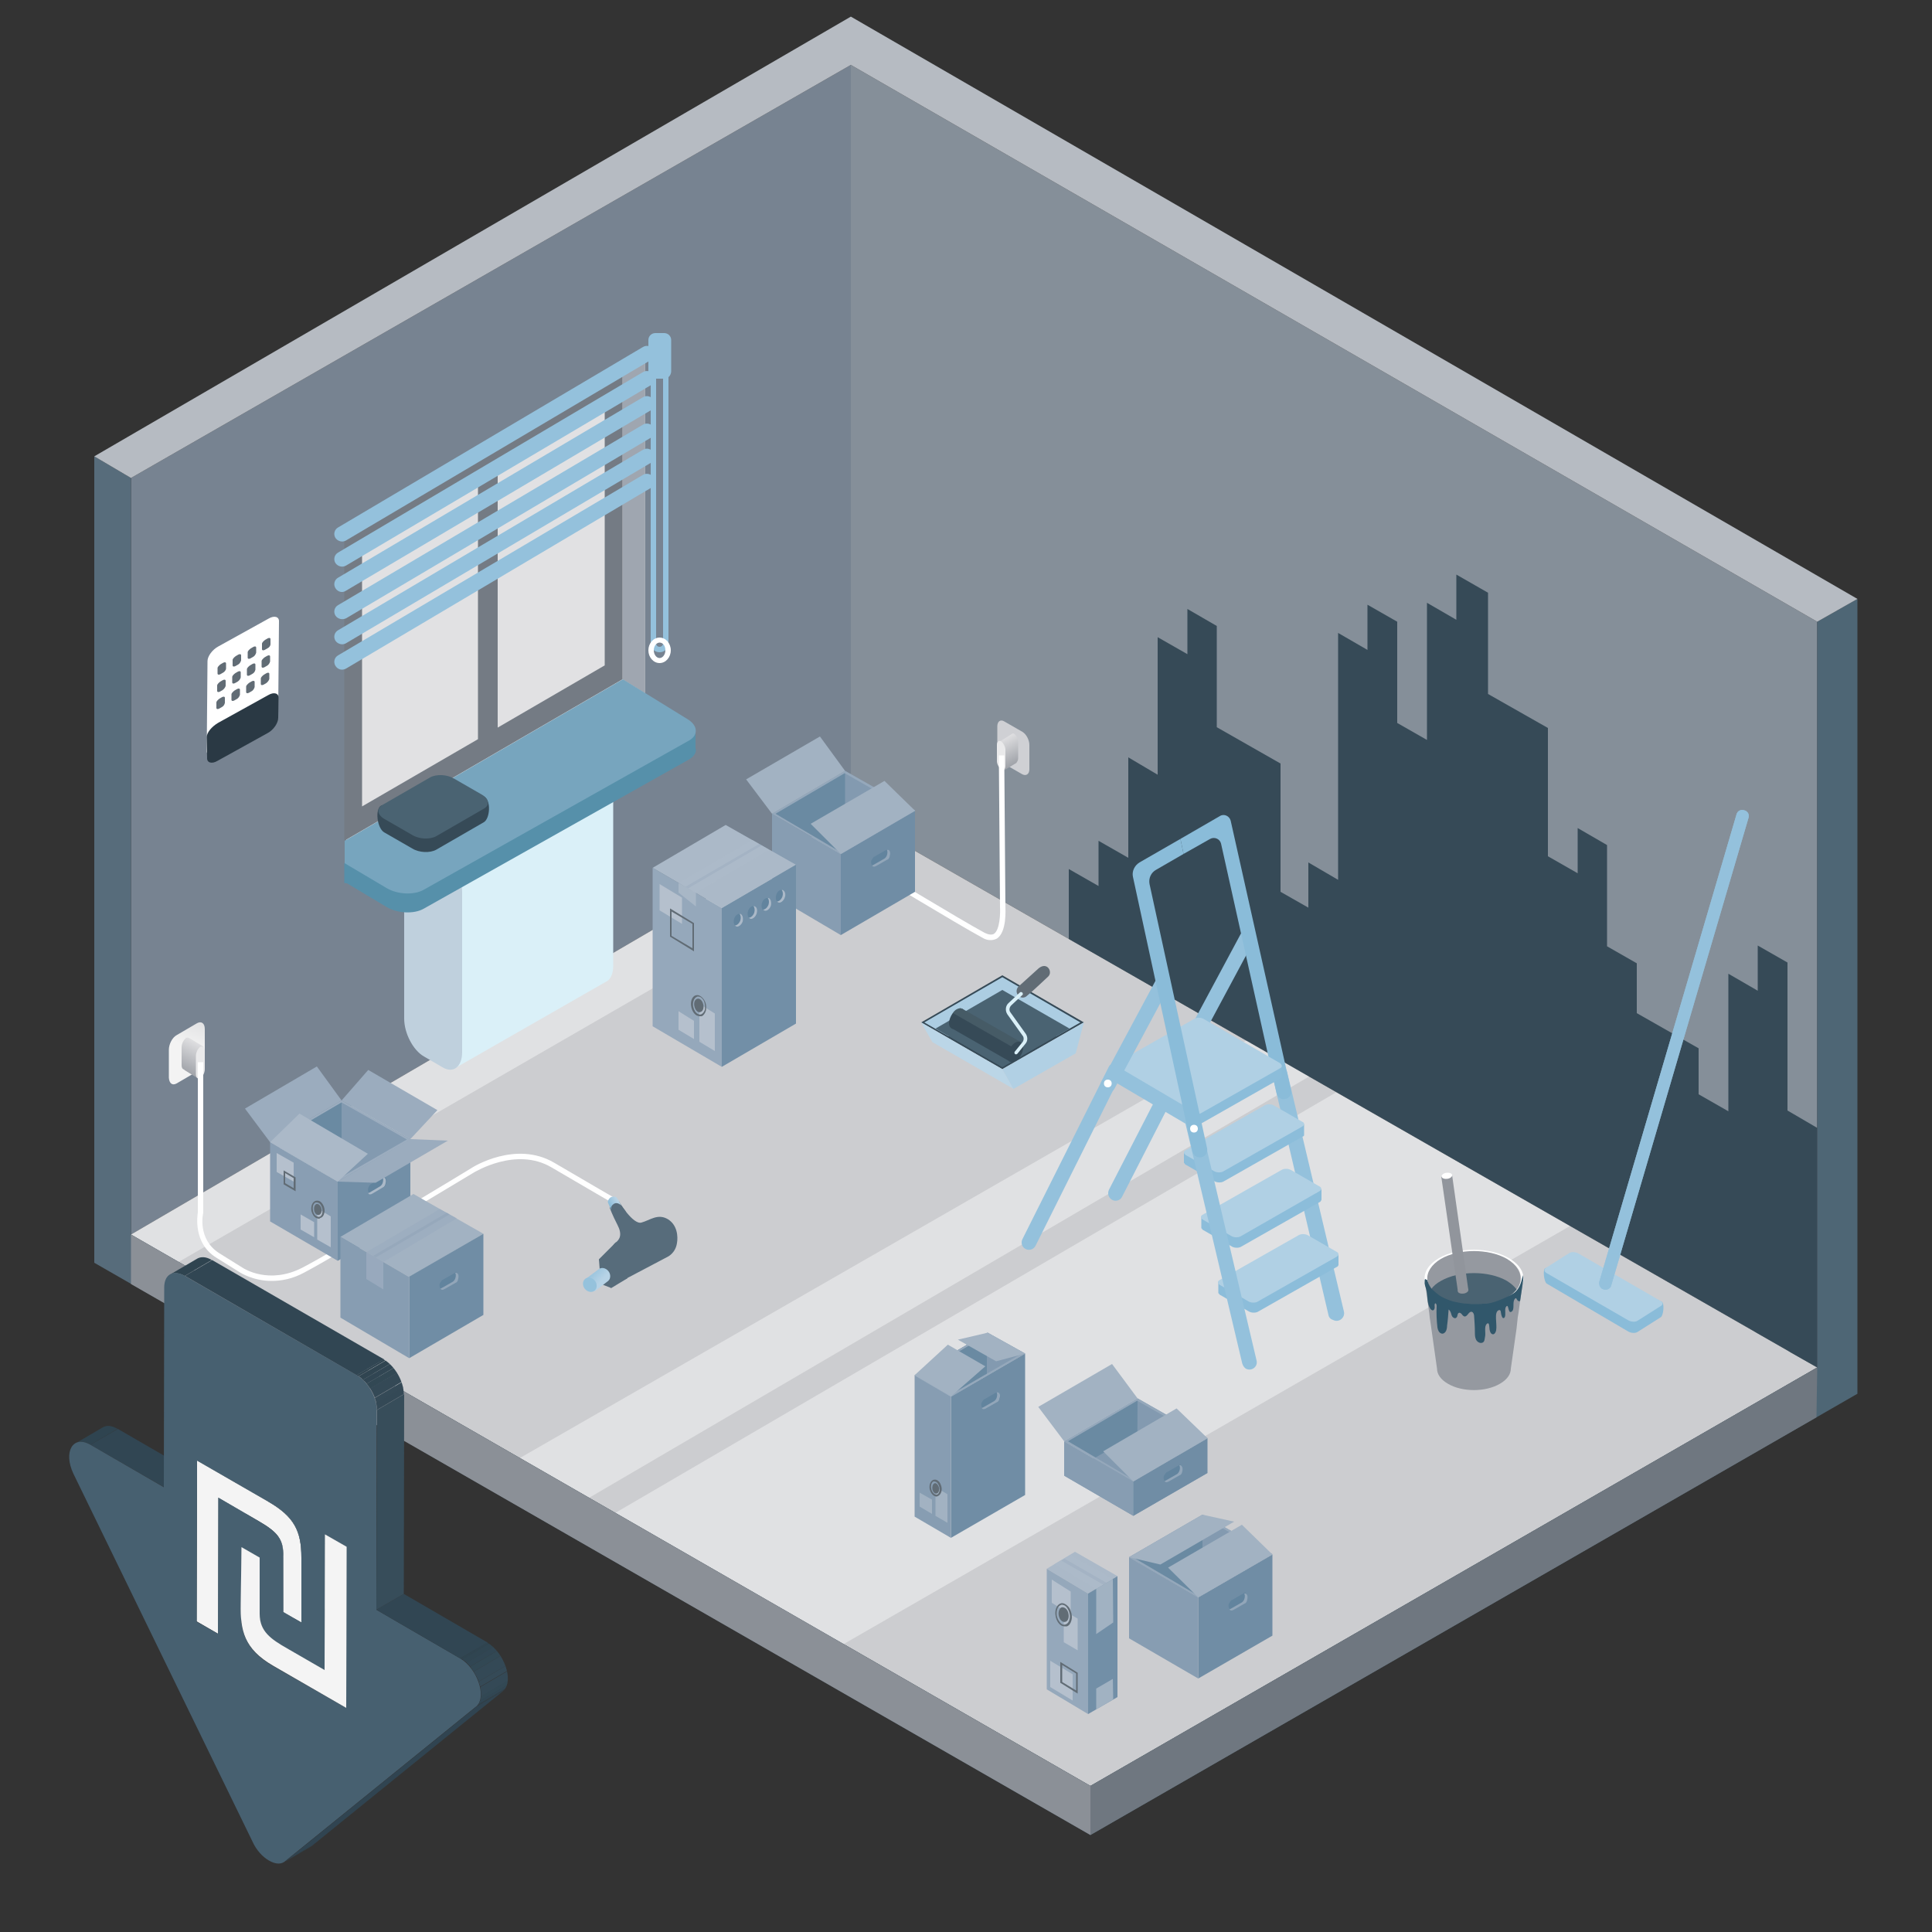
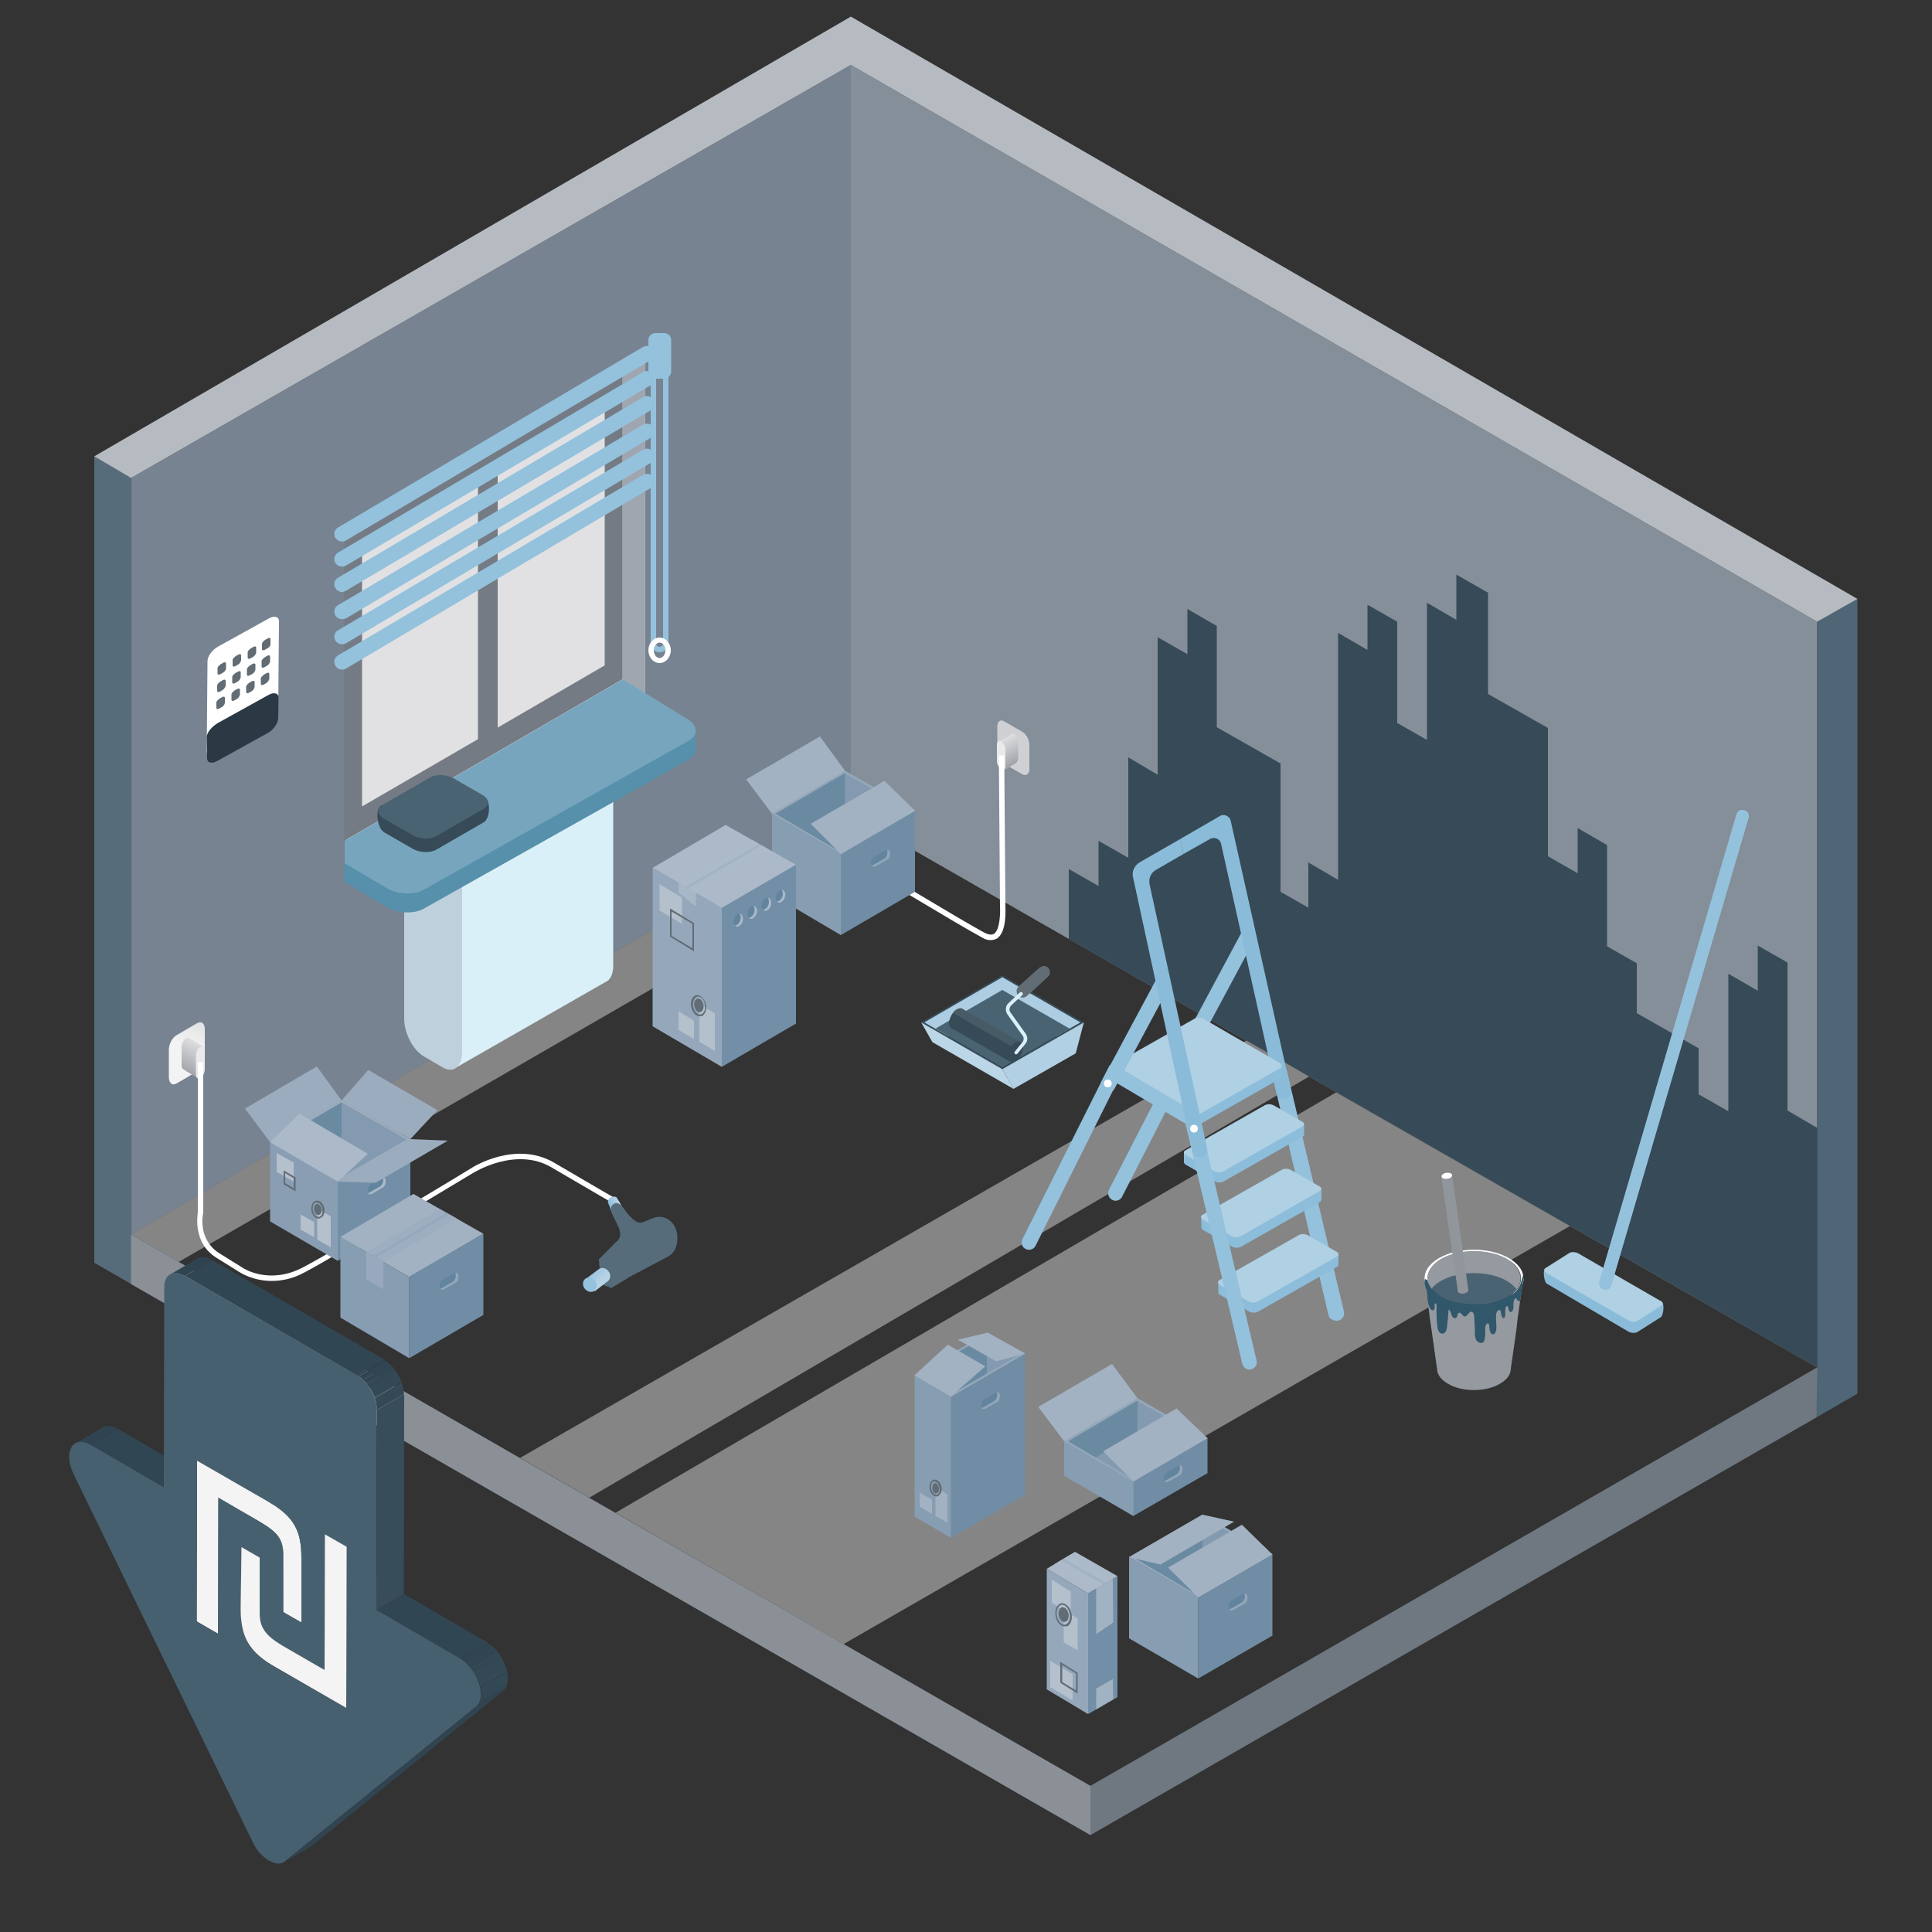
<svg xmlns="http://www.w3.org/2000/svg" xmlns:xlink="http://www.w3.org/1999/xlink" enable-background="new 0 0 500 500" version="1.1" viewBox="0 0 500 500" xml:space="preserve">
  <rect x="0" y="0" width="500" height="500" fill="#333333" stroke="none" />
  <style type="text/css">
	.st0{fill:#778391;}
	.st1{fill:#858F99;}
	.st2{fill:#CCCDD0;}
	.st3{opacity:0.4;fill:#FFFFFF;}
	.st4{fill:#4E6675;}
	.st5{fill:#576C7B;}
	.st6{fill:#B6BBC2;}
	.st7{fill:#364A57;}
	.st8{fill:#8B9097;}
	.st9{fill:#6F7780;}
	.st10{fill:#FFFFFF;}
	.st11{fill:#2A3944;}
	.st12{fill:#616C75;}
	.st13{fill:#839AB0;}
	.st14{fill:#6A8AA2;}
	.st15{fill:#708DA5;}
	.st16{fill:#879DB2;}
	.st17{fill:#A2B2C2;}
	.st18{fill:#95A8BB;}
	.st19{fill:#62849E;}
	.st20{fill:#92A6B9;}
	.st21{fill:#ABB9C8;}
	.st22{fill:#728FA7;}
	.st23{fill:#B5C0CD;}
	.st24{fill:#8098AE;}
	.st25{opacity:0.8;fill:#ADBAC9;}
	.st26{fill:#CFD0D4;}
	.st27{fill:url(#f);}
	.st28{fill:url(#e);}
	.st29{fill:#EAEAEB;}
	.st30{fill:url(#d);}
	.st31{fill:url(#c);}
	.st32{fill:url(#b);}
	.st33{fill:url(#i);}
	.st34{fill:#95C2DC;}
	.st35{fill:url(#h);}
	.st36{fill:#899EB3;}
	.st37{fill:#9CADBF;}
	.st38{fill:#9BACBE;}
	.st39{fill:#7C95AC;}
	.st40{opacity:0.8;fill:#9CADBF;}
	.st41{fill:#8ABCD9;}
	.st42{fill:#B0D0E4;}
	.st43{clip-path:url(#g);fill:#94C1DC;}
	.st44{fill:#94C1DC;}
	.st45{fill:#8CBDDA;}
	.st46{fill:#DAF0F8;}
	.st47{fill:#BFD0DD;}
	.st48{fill:#E1E1E3;}
	.st49{fill:#9FA6B0;}
	.st50{fill:#747B84;}
	.st51{fill:#5690AA;}
	.st52{fill:#77A5BE;}
	.st53{fill:#4A6372;}
	.st54{fill:#9599A0;}
	.st55{fill:#31576B;}
	.st56{fill:#91959C;}
	.st57{fill:#ACCDE2;}
	.st58{fill:#BBD6E7;}
	.st59{fill:#B1D0E4;}
	.st60{opacity:0.1;fill:#DAF0F8;}
	.st61{enable-background:new    ;}
	.st62{clip-path:url(#q);enable-background:new    ;}
	.st63{fill:#304551;}
	.st64{fill:#2F4450;}
	.st65{clip-path:url(#o);enable-background:new    ;}
	.st66{fill:#314653;}
	.st67{fill:#374D5A;}
	.st68{fill:#A6A6A6;}
	.st69{clip-path:url(#m);enable-background:new    ;}
	.st70{fill:#344956;}
	.st71{fill:#354A57;}
	.st72{fill:#324854;}
	.st73{clip-path:url(#k);enable-background:new    ;}
	.st74{fill:#999999;}
	.st75{fill:#9E9E9E;}
	.st76{fill:#949494;}
	.st77{fill:#8F8F8F;}
	.st78{fill:#8A8A8A;}
	.st79{fill:#858585;}
	.st80{fill:#374C59;}
	.st81{fill:#8E8E8E;}
	.st82{clip-path:url(#aa);enable-background:new    ;}
	.st83{fill:#F4F4F4;}
	.st84{clip-path:url(#y);enable-background:new    ;}
	.st85{clip-path:url(#w);enable-background:new    ;}
	.st86{fill:#476070;}
	.st87{fill:#304451;}
	.st88{clip-path:url(#u);enable-background:new    ;}
	.st89{clip-path:url(#s);enable-background:new    ;}
</style>
  <polygon class="st0" points="33.9 319.5 33.9 123.7 220.2 16.8 220.2 210.7" />
  <polygon class="st1" points="220.2 16.8 470.3 160.9 470.3 353.9 220.2 210.7" />
-   <polygon class="st2" points="282.2 462.2 470.3 353.9 220.2 210.7 33.9 319.5" />
  <polygon class="st3" points="159.3 391.5 345.8 282.7 406.3 317.3 218.3 425.5" />
  <polygon class="st3" points="152.5 387.6 338.8 278.6 322.9 269.1 134.6 377.3" />
  <polygon class="st3" points="33.9 319.5 220.2 210.7 233.7 218.4 46.2 326.6" />
  <polygon class="st4" points="282.2 462.2 282.2 474.9 480.7 360.7 480.7 155 470.3 160.9 470.3 353.9" />
  <polygon class="st5" points="33.9 319.5 33.9 123.7 24.4 118.1 24.4 326.8 282.2 474.9 282.2 462.2" />
  <polygon class="st6" points="24.4 118.1 220.2 4.3 480.7 155 470.3 160.9 220.2 16.8 33.9 123.7" />
  <polygon class="st7" points="462.6 249.1 454.9 244.7 454.9 256.4 447.3 252 447.3 287.6 439.6 283.2 439.6 271.3 423.6 262.2 423.6 249.3 415.9 244.9 415.9 218.7 408.3 214.3 408.3 226 400.6 221.6 400.6 188.4 385.1 179.6 385.1 153.4 376.9 148.7 376.9 160.4 369.3 156 369.3 191.5 361.6 187.1 361.6 160.9 353.9 156.5 353.9 168.2 346.3 163.8 346.3 227.7 338.6 223.2 338.6 234.9 331.4 230.8 331.4 197.6 314.9 188.2 314.9 162 307.3 157.6 307.3 169.3 299.6 164.9 299.6 200.5 292 196 292 222 284.3 217.6 284.3 229.3 276.6 224.9 276.6 243 453.9 344.5 454.9 345.1 462.6 349.5 463.4 350 470.3 353.9 470.3 291.9 462.6 287.4" />
  <polygon class="st8" points="33.9 319.5 33.9 332.3 282.2 474.9 282.2 462.2" />
  <polygon class="st9" points="470.3 353.9 470.1 366.8 282.2 474.9 282.2 462.2" />
  <path class="st10" d="m69.2 187.3-13 7.2c-1.5 0.9-2.7 1.1-2.7-0.1l0.2-23.3c0-1.3 1.3-3 2.8-3.8l13-7.2c1.5-0.9 2.8-0.5 2.7 0.8l-0.2 22.6c0 1.2-1.3 3-2.8 3.8z" />
  <path class="st11" d="m69.3 189.7-13 7.2c-1.5 0.9-2.8 0.5-2.7-0.8l-0.1-5.3c0-1.3 1.4-2.8 2.9-3.7l13-7.2c1.5-0.9 2.8-0.5 2.7 0.8l-0.1 5.1c0 1.3-1.2 3.1-2.7 3.9z" />
  <path class="st12" d="m57.4 183-0.7 0.4c-0.4 0.2-0.7 0.1-0.7-0.2v-1.4c0-0.3 0.4-0.7 0.8-1l0.7-0.4c0.4-0.2 0.7-0.1 0.7 0.2v1.3c-0.1 0.5-0.4 0.9-0.8 1.1z" />
  <path class="st12" d="m61.3 180.9-0.7 0.4c-0.4 0.2-0.7 0.1-0.7-0.2v-1.4c0-0.3 0.4-0.7 0.8-1l0.7-0.4c0.4-0.2 0.7-0.1 0.7 0.2v1.3c-0.1 0.4-0.4 0.9-0.8 1.1z" />
  <path class="st12" d="m65.1 178.9-0.7 0.4c-0.4 0.2-0.7 0.1-0.7-0.2v-1.4c0-0.3 0.4-0.7 0.8-1l0.7-0.4c0.4-0.2 0.7-0.1 0.7 0.2v1.3c-0.1 0.4-0.4 0.9-0.8 1.1z" />
  <path class="st12" d="m68.9 176.8-0.7 0.4c-0.4 0.2-0.7 0.1-0.7-0.2v-1.4c0-0.3 0.4-0.7 0.8-1l0.7-0.4c0.4-0.2 0.7-0.1 0.7 0.2v1.3c-0.1 0.4-0.4 0.8-0.8 1.1z" />
  <path class="st12" d="m57.6 178.6-0.7 0.4c-0.4 0.2-0.7 0.1-0.7-0.2v-1.4c0-0.3 0.4-0.7 0.8-1l0.7-0.4c0.4-0.2 0.7-0.1 0.7 0.2v1.3c-0.1 0.4-0.4 0.8-0.8 1.1z" />
  <path class="st12" d="m61.5 176.4-0.7 0.4c-0.4 0.2-0.7 0.1-0.7-0.2v-1.4c0-0.3 0.4-0.7 0.8-1l0.7-0.4c0.4-0.2 0.7-0.1 0.7 0.2v1.3c-0.1 0.5-0.5 0.9-0.8 1.1z" />
  <path class="st12" d="m65.3 174.4-0.7 0.4c-0.4 0.2-0.7 0.1-0.7-0.2v-1.4c0-0.3 0.4-0.7 0.8-1l0.7-0.4c0.4-0.2 0.7-0.1 0.7 0.2v1.3c-0.1 0.5-0.4 0.9-0.8 1.1z" />
  <path class="st12" d="m69.1 172.3-0.7 0.4c-0.4 0.2-0.7 0.1-0.7-0.2v-1.4c0-0.3 0.4-0.7 0.8-1l0.7-0.4c0.4-0.2 0.7-0.1 0.7 0.2v1.3c-0.1 0.4-0.4 0.9-0.8 1.1z" />
  <path class="st12" d="m57.7 174.1-0.7 0.4c-0.4 0.2-0.7 0.1-0.7-0.2v-1.4c0-0.3 0.4-0.7 0.8-1l0.7-0.4c0.4-0.2 0.7-0.1 0.7 0.2v1.3c0 0.4-0.4 0.9-0.8 1.1z" />
  <path class="st12" d="m61.6 172-0.7 0.4c-0.4 0.2-0.7 0.1-0.7-0.2v-1.4c0-0.3 0.4-0.7 0.8-1l0.7-0.4c0.4-0.2 0.7-0.1 0.7 0.2v1.3c-0.1 0.4-0.4 0.9-0.8 1.1z" />
  <path class="st12" d="m65.5 170-0.7 0.4c-0.4 0.2-0.7 0.1-0.7-0.2v-1.4c0-0.3 0.4-0.7 0.8-1l0.7-0.4c0.4-0.2 0.7-0.1 0.7 0.2v1.3c-0.1 0.4-0.4 0.9-0.8 1.1z" />
  <path class="st12" d="m69.2 167.8-0.7 0.4c-0.4 0.2-0.7 0.1-0.7-0.2v-1.4c0-0.3 0.4-0.7 0.8-1l0.7-0.4c0.4-0.2 0.7-0.1 0.7 0.2v1.3c0 0.5-0.4 0.9-0.8 1.1z" />
  <polygon class="st13" points="275.4 373 294.4 361.9 312.5 372.2 293.3 383.4" />
  <polygon class="st14" points="294.4 362.1 294.3 382.6 293.3 383.2 275.7 373" />
  <polygon class="st13" points="275.4 381.9 294.4 370.9 312.5 381.2 293.3 392.3" />
  <polygon class="st15" points="293.3 392.3 293.3 383.4 312.5 372.2 312.5 381.2" />
  <polygon class="st16" points="275.4 381.9 275.4 373 293.3 383.4 293.3 392.3" />
  <polygon class="st17" points="268.7 364.1 287.8 353 294.4 361.9 275.4 373" />
  <path class="st18" d="m294.4 361.9-19 11.1 17.9 10.4 19.2-11.2-18.1-10.3zm-18 11.1 17.9-10.5 17.2 9.8-18.3 10.6-16.8-9.9z" />
  <polygon class="st17" points="304.5 364.5 285.5 375.6 293.3 383.4 312.5 372.2" />
  <path class="st19" d="m305.1 379.2-0.1 0.1c-0.1 0-0.1 0.1-0.2 0.1l-2.8 1.6h-0.1c-0.2 0.2-0.5 0.6-0.7 1-0.2 0.7 0.1 1.4 0.6 1.6 0.2 0 0.3 0 0.5-0.1l0.2-0.1 2.8-1.6c0.4-0.1 0.5-0.5 0.7-1.1 0.2-0.7-0.1-1.4-0.6-1.6l-0.3 0.1z" />
  <path class="st20" d="m305.5 379.2h-0.3c0.2 0.3 0.2 0.8 0.1 1.2-0.1 0.5-0.4 0.9-0.7 1.1l-2.8 1.6-0.2 0.1c-0.1 0-0.2 0.1-0.2 0.1 0.1 0.2 0.3 0.3 0.4 0.3 0.2 0 0.3 0 0.5-0.1l0.2-0.1 2.8-1.6c0.4-0.1 0.6-0.5 0.7-1.1 0.2-0.7-0.1-1.4-0.5-1.5z" />
  <polygon class="st20" points="302.3 383.5 302.3 383.5" />
  <polygon class="st15" points="246.1 398 246.1 361.4 265.3 350.3 265.3 386.9" />
  <polygon class="st16" points="236.7 392.5 236.7 355.9 246.1 361.4 246.1 398" />
  <polygon class="st13" points="236.7 355.9 255.6 344.9 265.3 350.3 246.1 361.4" />
  <path class="st19" d="m257.9 360.3-0.1 0.1c-0.1 0-0.1 0.1-0.2 0.1l-2.8 1.6h-0.1c-0.2 0.2-0.5 0.6-0.7 1-0.2 0.7 0.1 1.4 0.6 1.6 0.2 0 0.3 0 0.5-0.1l0.2-0.1 2.8-1.6c0.4-0.1 0.5-0.5 0.7-1.1 0.2-0.7-0.1-1.4-0.6-1.6l-0.3 0.1z" />
  <path class="st20" d="m258.2 360.3h-0.3c0.2 0.3 0.2 0.8 0.1 1.2-0.1 0.5-0.4 0.9-0.7 1.1l-2.8 1.6-0.2 0.1c-0.1 0-0.2 0.1-0.2 0.1 0.1 0.2 0.3 0.3 0.4 0.3 0.2 0 0.3 0 0.5-0.1l0.2-0.1 2.8-1.6c0.4-0.1 0.6-0.5 0.7-1.1 0.3-0.7 0-1.4-0.5-1.5z" />
  <polygon class="st20" points="255.1 364.7 255.1 364.7" />
  <polygon class="st14" points="255.4 345 255.4 355.7 246 361.2 236.9 355.9" />
  <path class="st18" d="m255.6 344.9-18.9 11.1 9.4 5.5 19.2-11.2-9.7-5.4zm-17.9 11 17.9-10.5 8.8 4.9-18.3 10.6-8.4-5z" />
  <polygon class="st17" points="255.6 344.9 247.9 346.7 257.8 352.3 265.3 350.3" />
  <polygon class="st17" points="246.1 361.4 255 353.6 245.3 348 236.7 355.9" />
  <polygon class="st17" points="242.1 392.3 242.1 384.9 245.2 386.7 245.2 394.1" />
  <polygon class="st17" points="238 389.9 238 386.3 241.2 388.1 241.2 391.8" />
  <path class="st12" d="m242.3 387.3c-0.2 0-0.4-0.1-0.6-0.2-0.5-0.3-0.9-0.9-1.1-1.7-0.2-1.1 0.2-2.1 0.9-2.4 0.3-0.1 0.6-0.1 0.9 0 0.5 0.2 0.9 0.7 1.1 1.3 0.5 1.2 0.1 2.5-0.8 2.9-0.2 0.1-0.3 0.1-0.4 0.1zm-0.5-3.9h-0.2c-0.5 0.2-0.8 1-0.6 1.9 0.1 0.6 0.5 1.2 0.9 1.4 0.2 0.1 0.4 0.1 0.6 0.1 0.6-0.2 0.9-1.3 0.5-2.3-0.2-0.5-0.5-0.9-0.8-1-0.1 0-0.2-0.1-0.4-0.1z" />
  <path class="st12" d="m242.9 384.7c0.3 0.7 0.1 1.6-0.4 1.8s-1.1-0.4-1.2-1.1 0.1-1.3 0.5-1.5c0.3-0.2 0.8 0.1 1.1 0.8z" />
  <polygon class="st21" points="270.9 406 278.2 401.6 289.2 407.9 281.6 412.4" />
  <polygon class="st22" points="281.6 443.6 281.6 412.4 289.2 407.9 289.2 439.2" />
  <polygon class="st18" points="270.9 437.2 270.9 406 281.6 412.4 281.6 443.6" />
  <polygon class="st23" points="275.3 425 275.3 416.8 278.9 418.9 278.9 427.1" />
  <polygon class="st24" points="275.5 403.4 286.5 409.7 285.7 410.2 274.7 403.9" />
  <polygon class="st25" points="272.9 404.8 283.7 411.2 288 408.7 277 402.4" />
  <polygon class="st25" points="283.7 411.2 283.7 422.9 288.1 419.9 288 408.7" />
  <polygon class="st23" points="271.8 436.6 271.8 429.8 277.6 433.3 277.6 440.1" />
  <path class="st12" d="m278.9 438.3-4.5-2.8v-5.4l4.5 2.8v5.4zm-4-3 3.6 2.2v-4.4l-3.6-2.2v4.4z" />
  <polygon class="st23" points="272.2 414.8 272.2 408.8 277.1 411.9 277.1 417.9" />
  <path class="st12" d="m275.5 420.9c-0.3 0-0.6-0.1-0.8-0.2-0.7-0.4-1.3-1.3-1.5-2.4-0.3-1.5 0.2-2.9 1.2-3.3 0.4-0.2 0.8-0.1 1.2 0.1 0.6 0.3 1.2 0.9 1.5 1.8 0.3 0.8 0.4 1.7 0.2 2.4-0.2 0.8-0.6 1.4-1.2 1.6h-0.6zm-0.6-5.6c-0.1 0-0.3 0-0.4 0.1-0.8 0.3-1.2 1.5-1 2.8 0.2 0.9 0.7 1.7 1.3 2.1 0.3 0.2 0.7 0.2 1 0.1 0.5-0.2 0.8-0.6 1-1.3s0.1-1.4-0.2-2.2c-0.3-0.7-0.7-1.3-1.3-1.5 0 0-0.2-0.1-0.4-0.1z" />
  <path class="st12" d="m276.4 417.2c0.4 1.1 0.1 2.3-0.6 2.5-0.8 0.3-1.6-0.5-1.8-1.6-0.2-1 0.2-1.9 0.7-2.1 0.6-0.2 1.4 0.3 1.7 1.2z" />
  <polygon class="st25" points="283.7 437 283.7 442.4 288.1 439.8 288 434.5" />
  <path class="st26" d="m264.6 200.4-4.7-2.7c-1-0.6-1.8-2.1-1.8-3.4v-6.3c0-1.3 0.8-1.9 1.8-1.3l4.7 2.7c1 0.6 1.8 2.1 1.8 3.4v6.3c0 1.2-0.8 1.8-1.8 1.3z" />
  <linearGradient id="f" x1="262.4" x2="262.5" y1="189.76" y2="189.96" gradientUnits="userSpaceOnUse">
    <stop stop-color="#E0E0E2" offset="0" />
    <stop stop-color="#A0A3A9" offset="1" />
  </linearGradient>
  <path class="st27" d="m262.3 189.8 0.1 0.1h0.1l-0.2-0.1z" />
  <linearGradient id="e" x1="259.41" x2="262.8" y1="191.13" y2="197.62" gradientUnits="userSpaceOnUse">
    <stop stop-color="#E0E0E2" offset="0" />
    <stop stop-color="#A0A3A9" offset="1" />
  </linearGradient>
  <path class="st28" d="m263.5 196.2v-4.2c0-0.8-0.5-1.7-1-2.1-0.2-0.1-0.4-0.1-0.6 0l-0.1 0.1-3.2 2 1.2 7.4 3.3-2v-0.1c0.2-0.2 0.4-0.6 0.4-1.1z" />
  <path class="st29" d="m259 199.1 0.2 0.1c-0.6-0.4-1.2-1.4-1.2-2.2v-4.2c0-0.9 0.5-1.3 1.2-0.9l-0.2-0.1c0.6 0.4 1.2 1.4 1.2 2.2v4.2c0 0.9-0.5 1.3-1.2 0.9z" />
  <path class="st10" d="m256.3 243.3c-0.7 0-1.4-0.2-2.2-0.7-6.3-3.4-29.2-17.3-29.4-17.4l0.7-1.2c0.2 0.1 23.1 14 29.4 17.4 1 0.5 1.8 0.6 2.4 0.3 1.6-1 1.7-5.5 1.6-7l-0.3-39.2h1.4l0.3 39.2c0 0.6 0.4 6.5-2.2 8.2-0.6 0.3-1.1 0.4-1.7 0.4z" />
  <polygon class="st15" points="217.6 242 217.6 220.9 236.8 209.8 236.8 230.8" />
  <polygon class="st16" points="199.8 231.5 199.8 210.6 217.6 221 217.6 242" />
  <polygon class="st13" points="199.8 210.6 218.7 199.5 236.8 209.8 217.6 221" />
  <path class="st19" d="m229.4 219.9-0.1 0.1c-0.1 0-0.1 0.1-0.2 0.1l-2.8 1.6h-0.1c-0.2 0.2-0.5 0.6-0.7 1-0.2 0.7 0.1 1.4 0.6 1.6 0.2 0 0.3 0 0.5-0.1l0.2-0.1 2.8-1.6c0.4-0.1 0.5-0.5 0.7-1.1 0.2-0.7-0.1-1.4-0.6-1.6l-0.3 0.1z" />
  <path class="st20" d="m229.8 219.9h-0.3c0.2 0.3 0.2 0.8 0.1 1.2-0.1 0.5-0.4 0.9-0.7 1.1l-2.8 1.6-0.2 0.1c-0.1 0-0.2 0.1-0.2 0.1 0.1 0.2 0.3 0.3 0.4 0.3 0.2 0 0.3 0 0.5-0.1l0.2-0.1 2.8-1.6c0.4-0.1 0.6-0.5 0.7-1.1 0.2-0.7 0-1.4-0.5-1.5z" />
  <polygon class="st14" points="218.7 199.7 218.7 220.2 217.7 220.8 200.1 210.6" />
  <path class="st18" d="m218.7 199.5-18.9 11.1 17.9 10.4 19.2-11.2-18.2-10.3zm-18 11.1 17.9-10.5 17.2 9.8-18.3 10.6-16.8-9.9z" />
  <polygon class="st17" points="228.9 202.1 209.8 213.2 217.6 221 236.8 209.8" />
  <polygon class="st17" points="193.1 201.7 212.2 190.6 218.7 199.5 199.8 210.6" />
  <polygon class="st21" points="168.9 224.6 187.8 213.5 206 223.8 186.8 235" />
  <polygon class="st24" points="178.1 229.9 177.4 229.5 196.5 218.4 197.1 218.8" />
  <polygon class="st22" points="186.8 276.1 186.8 235 206 223.8 206 264.9" />
  <polygon class="st18" points="168.9 265.6 168.9 224.6 186.8 235 186.8 276.1" />
  <path class="st19" d="m192.2 238.5c-0.3 1-1.2 1.6-1.8 1.2s-0.7-1.5-0.2-2.4c0.4-0.7 1.1-1 1.6-0.7 0.4 0.3 0.6 1.1 0.4 1.9z" />
  <path class="st21" d="m191.8 236.6c-0.1-0.1-0.3-0.1-0.4-0.1 0.3 0.4 0.4 1 0.2 1.7-0.3 0.8-0.9 1.3-1.4 1.3l0.2 0.2c0.6 0.4 1.5-0.3 1.8-1.2 0.2-0.8 0-1.6-0.4-1.9z" />
  <path class="st19" d="m195.8 236.5c-0.3 1-1.2 1.6-1.8 1.2s-0.7-1.5-0.2-2.4c0.4-0.7 1.1-1 1.6-0.7 0.5 0.2 0.7 1 0.4 1.9z" />
  <path class="st21" d="m195.4 234.6c-0.1-0.1-0.3-0.1-0.4-0.1 0.3 0.4 0.4 1 0.2 1.7-0.3 0.8-0.9 1.3-1.4 1.3l0.2 0.2c0.6 0.4 1.5-0.3 1.8-1.2s0.1-1.7-0.4-1.9z" />
  <path class="st19" d="m199.4 234.4c-0.3 1-1.2 1.6-1.8 1.2s-0.7-1.5-0.2-2.4c0.4-0.7 1.1-1 1.6-0.7s0.7 1.1 0.4 1.9z" />
  <path class="st21" d="m199.1 232.5c-0.1-0.1-0.3-0.1-0.4-0.1 0.3 0.4 0.4 1 0.2 1.7-0.3 0.8-0.9 1.3-1.4 1.3l0.2 0.2c0.6 0.4 1.5-0.3 1.8-1.2 0.2-0.8 0-1.6-0.4-1.9z" />
  <path class="st19" d="m203.1 232.3c-0.3 1-1.2 1.6-1.8 1.2s-0.7-1.5-0.2-2.4c0.4-0.7 1.1-1 1.6-0.7s0.7 1.1 0.4 1.9z" />
  <path class="st21" d="m202.7 230.4c-0.1-0.1-0.3-0.1-0.4-0.1 0.3 0.4 0.4 1 0.2 1.7-0.3 0.8-0.9 1.3-1.4 1.3l0.2 0.2c0.6 0.4 1.5-0.3 1.8-1.2 0.3-0.8 0.1-1.6-0.4-1.9z" />
  <polygon class="st23" points="181 269.6 181 259.8 185 262.3 185 272" />
  <polygon class="st23" points="170.7 235.6 170.7 228.8 176.5 232.3 176.5 239.1" />
  <polygon class="st23" points="175.6 266.5 175.6 261.7 179.6 264.2 179.6 268.9" />
  <path class="st12" d="m181.1 263c-0.3 0-0.5-0.1-0.8-0.2-0.7-0.4-1.2-1.2-1.4-2.2-0.3-1.4 0.2-2.7 1.1-3 0.4-0.1 0.8-0.1 1.1 0.1 0.6 0.3 1.1 0.9 1.4 1.6s0.3 1.5 0.2 2.2c-0.2 0.7-0.6 1.3-1.1 1.5h-0.5zm-0.5-5.1c-0.1 0-0.2 0-0.3 0.1-0.7 0.3-1.1 1.4-0.9 2.5 0.2 0.9 0.6 1.6 1.2 1.9 0.3 0.2 0.6 0.2 0.9 0.1 0.4-0.2 0.7-0.6 0.9-1.1 0.1-0.6 0.1-1.3-0.1-2s-0.7-1.2-1.1-1.4c-0.3-0.1-0.5-0.1-0.6-0.1z" />
  <path class="st12" d="m181.9 259.6c0.4 1 0.1 2.1-0.6 2.3-0.7 0.3-1.4-0.5-1.6-1.5-0.2-0.9 0.1-1.7 0.7-1.9 0.5-0.2 1.2 0.2 1.5 1.1z" />
  <path class="st12" d="m179.6 246.2-6.2-3.8v-7.3l6.2 3.8v7.3zm-5.8-4 5.4 3.2v-6.3l-5.4-3.2v6.3z" />
  <polygon class="st25" points="180 231.1 199 219.9 194.7 217.4 175.7 228.5" />
  <path class="st25" d="m175.6 228.5v2.5l4.5 3.6v-3.6l-4.5-2.5z" />
  <polygon class="st15" points="310.1 434.4 310.1 413.4 329.3 402.3 329.3 423.3" />
  <polygon class="st16" points="292.2 424 292.2 403 310.1 413.4 310.1 434.4" />
  <polygon class="st13" points="292.2 403 311.2 392 329.3 402.3 310.1 413.4" />
  <path class="st19" d="m321.9 412.3-0.1 0.1c-0.1 0-0.1 0.1-0.2 0.1l-2.8 1.6h-0.1c-0.2 0.2-0.5 0.6-0.7 1-0.2 0.7 0.1 1.4 0.6 1.6 0.2 0 0.3 0 0.5-0.1l0.2-0.1 2.8-1.6c0.4-0.1 0.5-0.5 0.7-1.1 0.2-0.7-0.1-1.4-0.6-1.6l-0.3 0.1z" />
  <path class="st20" d="m322.3 412.4h-0.3c0.2 0.3 0.2 0.8 0.1 1.2-0.1 0.5-0.4 0.9-0.7 1.1l-2.8 1.6-0.2 0.1c-0.1 0-0.2 0.1-0.2 0.1 0.1 0.2 0.3 0.3 0.4 0.3 0.2 0 0.3 0 0.5-0.1l0.2-0.1 2.8-1.6c0.4-0.1 0.6-0.5 0.7-1.1 0.2-0.7 0-1.4-0.5-1.5z" />
  <polygon class="st20" points="319.1 416.7 319.1 416.7" />
  <polygon class="st14" points="311.2 392.2 311.2 412.7 310.2 413.3 292.5 403" />
  <path class="st18" d="m311.2 392-19 11 17.9 10.4 19.2-11.2-18.1-10.2zm-18 11 17.9-10.5 17.2 9.8-18.3 10.6-16.8-9.9z" />
  <polygon class="st17" points="321.4 394.6 302.3 405.7 310.1 413.4 329.3 402.3" />
  <polygon class="st17" points="300.3 404.9 319.4 393.8 311.2 392 292.2 403" />
  <linearGradient id="d" x1="49.035" x2="60.25" y1="270.88" y2="238.76" gradientUnits="userSpaceOnUse">
    <stop stop-color="#F3F3F3" offset="0" />
    <stop stop-color="#A0A3A9" offset="1" />
  </linearGradient>
  <path class="st30" d="m45.7 280.4 5.3-3.1c1.1-0.6 2-2.3 2-3.8v-7.2c0-1.5-0.9-2.1-2-1.5l-5.3 3.1c-1.1 0.6-2 2.3-2 3.8v7.2c0.1 1.5 0.9 2.1 2 1.5z" />
  <linearGradient id="c" x1="211.27" x2="211.39" y1="268.4" y2="268.63" gradientTransform="matrix(-1.053 0 0 1 270.7 0)" gradientUnits="userSpaceOnUse">
    <stop stop-color="#E0E0E2" offset="0" />
    <stop stop-color="#A0A3A9" offset="1" />
  </linearGradient>
  <path class="st31" d="m48.3 268.4c-0.1 0-0.1 0.1-0.1 0.1h-0.1l0.2-0.1z" />
  <linearGradient id="b" x1="207.95" x2="211.81" y1="269.94" y2="277.35" gradientTransform="matrix(-1.053 0 0 1 270.7 0)" gradientUnits="userSpaceOnUse">
    <stop stop-color="#E0E0E2" offset="0" />
    <stop stop-color="#A0A3A9" offset="1" />
  </linearGradient>
  <path class="st32" d="m47 275.7v-4.7c0-0.9 0.5-1.9 1.2-2.4 0.3-0.1 0.5-0.1 0.7 0l0.1 0.1h0.1l3.6 2.2-1.3 8.3-3.7-2.3v-0.1c-0.5-0.1-0.7-0.5-0.7-1.1z" />
  <path class="st29" d="m52 279-0.3 0.2c0.7-0.4 1.3-1.5 1.3-2.5v-4.7c0-1-0.6-1.4-1.3-1l0.3-0.2c-0.7 0.4-1.3 1.5-1.3 2.5v4.7c0 1 0.6 1.4 1.3 1z" />
  <path class="st10" d="m70.3 331.5c-4.8 0-8-2.1-8.2-2.2l-6.1-3.8c-6.1-3.8-4.9-10.9-4.8-11.8v-38.8h1.4v39c-0.1 0.3-1.5 6.8 4.1 10.4l6.1 3.8c0.3 0.2 6.8 4.4 15.4 0 8.9-4.6 43.5-25.6 43.8-25.8 0.4-0.3 11.5-7.2 21.4-1.4 9.7 5.7 16.3 9.5 16.3 9.5l-0.7 1.2s-6.6-3.8-16.3-9.5c-9.2-5.4-19.9 1.3-20 1.3-0.4 0.2-35 21.2-43.9 25.9-3.1 1.7-6 2.2-8.5 2.2z" />
  <path class="st5" d="m160.2 311s3.6 6 5.8 5.4 4.2-2.4 6.8-0.9c2.5 1.5 2.7 4.5 2.4 6.2-0.4 2.7-2.5 3.6-2.5 3.6l-14.8 7.8-1.3-1.8 1.9-4.2s-1-4.2 0.8-5.5c1.1-0.8 1.8-2.1 0.5-4.6s-2-4.4-2-4.4 0-2.3 2.4-1.6z" />
  <path class="st5" d="m155 325.9 4.4-4.4 1.8 1.8s1 1.1 1.1 4.3l0.1 3.2-4.3 2.6-3.1-7.5z" />
  <polygon class="st5" points="155.5 332.3 158.1 333.3 157.5 326.8 155 325.9" />
  <path class="st5" d="m159.1 315.1c0-0.1-0.4-1 0.7-1.8 1.2-0.8 2.3 0.4 2.3 0.4-1.1-1.4-1.9-2.7-1.9-2.7-2.4-0.7-2.2 1.6-2.2 1.6s0.4 1 1.1 2.5z" />
  <path class="st5" d="m159.1 315.1c0 0.1 0.1 0.1 0.1 0.2-0.1-0.1-0.1-0.2-0.1-0.2z" />
  <linearGradient id="i" x1="290.22" x2="288.6" y1="303.07" y2="307.67" gradientTransform="matrix(-.398 .94 -.904 -.437 545.34 190.85)" gradientUnits="userSpaceOnUse">
    <stop stop-color="#B7D3E6" offset="0" />
    <stop stop-color="#8ABCD9" offset="1" />
  </linearGradient>
  <path class="st33" d="m157.4 331.5c0.7-0.6 0.7-1.8 0-2.6s-1.8-1-2.5-0.4l-3.2 2.4 2.2 3.3 3.5-2.7z" />
  <path class="st34" d="m151.4 333.6c-0.7-0.8-0.7-2 0-2.6s1.8-0.4 2.5 0.4 0.7 2 0 2.6-1.8 0.4-2.5-0.4z" />
  <linearGradient id="h" x1="252.9" x2="254.77" y1="301.64" y2="303.17" gradientTransform="matrix(-.354 .935 -.935 -.354 531.26 180.97)" gradientUnits="userSpaceOnUse">
    <stop stop-color="#B7D3E6" offset="0" />
    <stop stop-color="#8ABCD9" offset="1" />
  </linearGradient>
  <path class="st35" d="m158.2 313.2s-0.4-0.9 0.6-1.6 2 0.4 2 0.4c-0.6-1.2-1.3-2.2-1.3-2.2-2-0.6-2.2 1.3-2.2 1.3s0.3 0.8 0.9 2.1z" />
  <polygon class="st22" points="87.4 326.3 87.4 305.7 106.2 294.8 106.2 315.4" />
  <polygon class="st36" points="69.9 316.1 69.9 295.6 87.4 305.8 87.4 326.3" />
  <polygon class="st13" points="69.9 295.6 88.4 284.8 106.2 294.8 87.4 305.8" />
  <path class="st19" d="m98.9 304.7-0.1 0.1c-0.1 0-0.1 0.1-0.2 0.1l-2.7 1.6c-0.2 0.2-0.5 0.5-0.6 1-0.2 0.7 0.1 1.4 0.6 1.5 0.2 0 0.3 0 0.5-0.1l0.2-0.1 2.7-1.6c0.3-0.1 0.5-0.5 0.7-1.1 0.2-0.7-0.1-1.4-0.6-1.5l-0.5 0.1z" />
  <path class="st21" d="m99.3 304.7h-0.3c0.2 0.3 0.2 0.7 0.1 1.2s-0.4 0.9-0.7 1.1l-2.7 1.6-0.2 0.1c-0.1 0-0.2 0.1-0.2 0.1 0.1 0.2 0.2 0.3 0.4 0.3s0.3 0 0.5-0.1l0.2-0.1 2.7-1.6c0.3-0.1 0.6-0.5 0.7-1.1 0.2-0.7 0-1.4-0.5-1.5z" />
  <polygon class="st14" points="88.4 284.9 88.4 305 87.4 305.6 70.2 295.6" />
  <path class="st37" d="m88.4 284.8-18.5 10.8 17.5 10.2 18.8-10.9-17.8-10.1zm-17.6 10.8 17.6-10.3 16.9 9.6-17.9 10.3-16.6-9.6z" />
  <polygon class="st38" points="115.9 295.2 97.2 306.1 87.4 305.8 106.2 294.8" />
  <polygon class="st38" points="69.9 295.6 88.4 284.8 82 276 63.4 286.9" />
  <polygon class="st38" points="88.4 284.8 95.3 276.9 113.2 287.3 106.2 294.8" />
  <polygon class="st21" points="87.4 305.8 95.2 298.6 77.5 288.2 69.9 295.6" />
  <polygon class="st23" points="82.1 320.8 82.1 312.7 85.6 314.8 85.6 322.8" />
  <polygon class="st23" points="77.8 318.2 77.8 314.3 81.3 316.3 81.3 320.2" />
  <path class="st12" d="m82.5 315.4c-0.2 0-0.4-0.1-0.7-0.2-0.6-0.3-1-1-1.2-1.8-0.2-1.2 0.2-2.3 1-2.6 0.3-0.1 0.6-0.1 1 0 0.5 0.2 0.9 0.7 1.2 1.4 0.2 0.6 0.3 1.3 0.1 1.8-0.1 0.6-0.5 1.1-1 1.2-0.2 0.2-0.3 0.2-0.4 0.2zm-0.5-4.2h-0.3c-0.6 0.2-0.9 1.1-0.7 2.1 0.1 0.7 0.5 1.3 1 1.5 0.2 0.1 0.5 0.2 0.7 0.1 0.3-0.1 0.6-0.4 0.7-0.9s0.1-1.1-0.1-1.6-0.5-1-0.9-1.1c-0.2-0.1-0.3-0.1-0.4-0.1z" />
  <path class="st12" d="m83.1 312.5c0.3 0.8 0.1 1.7-0.5 1.9s-1.2-0.4-1.3-1.2c-0.1-0.7 0.1-1.4 0.6-1.6 0.4-0.1 0.9 0.2 1.2 0.9z" />
  <polygon class="st23" points="71.6 303.3 71.6 298.4 76 300.9 76 305.8" />
  <path class="st12" d="m76.5 308.3-3.1-1.8v-3.6l3.1 1.8v3.6zm-2.7-2.1 2.2 1.3v-2.6l-2.2-1.3v2.6z" />
  <polygon class="st17" points="88.1 320.1 107 309 125.1 319.3 105.9 330.5" />
  <polygon class="st39" points="97.3 325.4 96.6 325 115.6 313.9 116.3 314.3" />
  <polygon class="st15" points="105.9 351.5 105.9 330.4 125.1 319.3 125.1 340.3" />
  <polygon class="st16" points="88.1 341 88.1 320.1 105.9 330.5 105.9 351.5" />
  <path class="st19" d="m117.7 329.4-0.1 0.1c-0.1 0-0.1 0.1-0.2 0.1l-2.8 1.6h-0.1c-0.2 0.2-0.5 0.6-0.7 1-0.2 0.7 0.1 1.4 0.6 1.6 0.2 0 0.3 0 0.5-0.1l0.2-0.1 2.8-1.6c0.4-0.1 0.5-0.5 0.7-1.1 0.2-0.7-0.1-1.4-0.6-1.6l-0.3 0.1z" />
  <path class="st20" d="m118.1 329.4h-0.3c0.2 0.3 0.2 0.8 0.1 1.2-0.1 0.5-0.4 0.9-0.7 1.1l-2.8 1.6-0.2 0.1c-0.1 0-0.2 0.1-0.2 0.1 0.1 0.2 0.3 0.3 0.4 0.3 0.2 0 0.3 0 0.5-0.1l0.2-0.1 2.8-1.6c0.4-0.1 0.6-0.5 0.7-1.1 0.2-0.7 0-1.4-0.5-1.5z" />
  <polygon class="st20" points="115 333.7 115 333.7" />
  <polygon class="st40" points="99.2 326.6 118.2 315.3 113.8 312.9 94.9 324" />
  <path class="st40" d="m94.8 324v7l4.4 2.7v-7.1l-4.4-2.6z" />
  <path class="st41" d="m429.8 340.9-6 3.8c-0.6 0.4-1.7 0.3-2.4-0.1l-21.1-12.4c-0.7-0.4-1.1-3.6-0.4-4l6.2-1.1c0.6-0.4 1.7-0.3 2.4 0.1l21.6 9.7c0.7 0.5 0.4 3.6-0.3 4z" />
  <path class="st42" d="m429.8 338-6 3.8c-0.6 0.4-1.7 0.3-2.4-0.1l-21.1-12.2c-0.7-0.4-0.8-1-0.2-1.4l6-3.8c0.6-0.4 1.7-0.3 2.4 0.1l21.1 12.2c0.8 0.4 0.9 1 0.2 1.4z" />
  <defs>
    <path id="a" d="m415 333.7c0.9 0.3 1.8-0.2 2-1.1l35.5-120.9c0.3-0.9-0.2-1.8-1.1-2-0.9-0.3-1.8 0.2-2 1.1l-35.5 120.9c-0.2 0.9 0.3 1.8 1.1 2z" />
  </defs>
  <use fill="#94C1DC" xlink:href="#a" />
  <clipPath id="g">
    <use xlink:href="#a" />
  </clipPath>
  <polygon class="st43" points="449.9 209.4 413.7 332.6 413.7 209.4" />
  <polygon class="st43" points="449.9 209.4 413.7 332.7 413.7 332.6" />
  <polygon class="st43" points="449.9 209.4 413.7 332.8 413.7 332.7" />
  <polygon class="st43" points="450 209.4 413.7 332.9 413.7 332.8 449.9 209.4" />
  <polygon class="st43" points="450 209.4 413.7 333 413.7 332.9" />
  <polygon class="st43" points="450 209.4 413.7 333.1 413.7 333" />
  <polygon class="st43" points="450.1 209.4 413.7 333.2 413.7 333.1 450 209.4" />
  <polygon class="st43" points="450.1 209.4 413.7 333.3 413.7 333.2" />
  <polygon class="st43" points="450.1 209.4 413.7 333.5 413.7 333.3" />
  <polygon class="st43" points="450.2 209.4 413.7 333.6 413.7 333.5 450.1 209.4" />
  <polygon class="st43" points="450.2 209.4 413.7 333.7 413.7 333.6" />
  <polygon class="st43" points="450.2 209.4 413.7 333.8 413.7 333.7" />
  <polygon class="st43" points="450.3 209.4 413.7 333.9 413.7 333.8 450.2 209.4" />
  <polygon class="st43" points="450.3 209.4 413.7 334 413.7 334 413.7 333.9" />
  <polygon class="st43" points="450.3 209.4 413.7 334 413.7 334" />
  <polygon class="st43" points="450.4 209.4 413.7 334 413.7 334 450.3 209.4" />
  <polygon class="st43" points="450.4 209.4 413.8 334 413.7 334" />
  <polygon class="st43" points="450.4 209.4 413.8 334 413.8 334" />
  <polygon class="st43" points="450.5 209.4 413.8 334 413.8 334 450.4 209.4" />
  <polygon class="st43" points="450.5 209.4 413.9 334 413.8 334" />
  <polygon class="st43" points="450.5 209.4 413.9 334 413.9 334" />
  <polygon class="st43" points="450.5 209.4 413.9 334 413.9 334" />
  <polygon class="st43" points="450.6 209.4 414 334 413.9 334 450.5 209.4" />
  <polygon class="st43" points="450.6 209.4 414 334 414 334" />
  <polygon class="st43" points="450.6 209.4 414 334 414 334" />
  <polygon class="st43" points="450.7 209.4 414.1 334 414 334 450.6 209.4" />
  <polygon class="st43" points="450.7 209.4 414.1 334 414.1 334" />
  <polygon class="st43" points="450.7 209.4 414.1 334 414.1 334" />
  <polygon class="st43" points="450.8 209.4 414.2 334 414.1 334 450.7 209.4" />
  <polygon class="st43" points="450.8 209.4 414.2 334 414.2 334" />
  <polygon class="st43" points="450.8 209.4 414.2 334 414.2 334" />
-   <polygon class="st43" points="450.9 209.4 414.3 334 414.2 334 450.8 209.4" />
  <polygon class="st43" points="450.9 209.4 414.3 334 414.3 334" />
  <polygon class="st43" points="450.9 209.4 414.3 334 414.3 334" />
  <polygon class="st43" points="451 209.4 414.4 334 414.3 334 450.9 209.4" />
  <polygon class="st43" points="451 209.4 414.4 334 414.4 334" />
  <polygon class="st43" points="451 209.4 414.4 334 414.4 334" />
  <polygon class="st43" points="451.1 209.4 414.5 334 414.4 334 451 209.4" />
  <polygon class="st43" points="451.1 209.4 414.5 334 414.5 334" />
  <polygon class="st43" points="451.1 209.4 414.5 334 414.5 334" />
  <polygon class="st43" points="451.2 209.4 414.5 334 414.5 334 451.1 209.4" />
  <polygon class="st43" points="451.2 209.4 414.6 334 414.5 334" />
  <polygon class="st43" points="451.2 209.4 414.6 334 414.6 334" />
  <polygon class="st43" points="451.3 209.4 414.6 334 414.6 334 451.2 209.4" />
  <polygon class="st43" points="451.3 209.4 414.7 334 414.6 334" />
  <polygon class="st43" points="451.3 209.4 414.7 334 414.7 334" />
  <polygon class="st43" points="451.4 209.4 414.7 334 414.7 334 451.3 209.4" />
  <polygon class="st43" points="451.4 209.4 414.8 334 414.7 334" />
  <polygon class="st43" points="451.4 209.4 414.8 334 414.8 334" />
  <polygon class="st43" points="451.5 209.4 414.8 334 414.8 334 451.4 209.4" />
  <polygon class="st43" points="451.5 209.4 414.9 334 414.8 334" />
  <polygon class="st43" points="451.5 209.4 414.9 334 414.9 334" />
  <polygon class="st43" points="451.6 209.4 414.9 334 414.9 334 451.5 209.4" />
  <polygon class="st43" points="451.6 209.4 415 334 414.9 334" />
  <polygon class="st43" points="451.6 209.4 415 334 415 334" />
  <polygon class="st43" points="451.7 209.4 415 334 415 334 451.6 209.4" />
  <polygon class="st43" points="451.7 209.4 415.1 334 415 334" />
  <polygon class="st43" points="451.7 209.4 415.1 334 415.1 334" />
  <polygon class="st43" points="451.8 209.4 415.1 334 415.1 334 451.7 209.4" />
  <polygon class="st43" points="451.8 209.4 415.2 334 415.1 334" />
  <polygon class="st43" points="451.8 209.4 415.2 334 415.2 334" />
  <polygon class="st43" points="451.9 209.4 415.2 334 415.2 334 451.8 209.4" />
  <polygon class="st43" points="451.9 209.4 415.3 334 415.2 334" />
  <polygon class="st43" points="451.9 209.4 415.3 334 415.3 334" />
  <polygon class="st43" points="451.9 209.4 415.3 334 415.3 334" />
  <polygon class="st43" points="452 209.4 415.4 334 415.3 334 451.9 209.4" />
  <polygon class="st43" points="452 209.4 415.4 334 415.4 334" />
  <polygon class="st43" points="452 209.4 415.4 334 415.4 334" />
  <polygon class="st43" points="452.1 209.4 415.5 334 415.4 334 452 209.4" />
  <polygon class="st43" points="452.1 209.4 415.5 334 415.5 334" />
  <polygon class="st43" points="452.1 209.4 415.5 334 415.5 334" />
  <polygon class="st43" points="452.2 209.4 415.6 334 415.5 334 452.1 209.4" />
  <polygon class="st43" points="452.2 209.4 415.6 334 415.6 334" />
  <polygon class="st43" points="452.2 209.4 415.6 334 415.6 334" />
  <polygon class="st43" points="452.3 209.4 415.7 334 415.6 334 452.2 209.4" />
  <polygon class="st43" points="452.3 209.4 415.7 334 415.7 334" />
  <polygon class="st43" points="452.4 209.4 415.8 334 415.8 334" />
  <polygon class="st43" points="452.4 209.4 415.8 334 415.8 334" />
-   <polygon class="st43" points="452.5 209.4 415.9 334 415.8 334 452.4 209.4" />
  <polygon class="st43" points="452.5 209.4 415.9 334 415.9 334" />
  <polygon class="st43" points="452.5 209.4 415.9 334 415.9 334" />
  <polygon class="st43" points="452.6 209.4 415.9 334 415.9 334 452.5 209.4" />
  <polygon class="st43" points="452.6 209.4 416 334 415.9 334" />
  <polygon class="st43" points="452.6 209.4 416 334 416 334" />
  <polygon class="st43" points="452.7 209.4 416 334 416 334 452.6 209.4" />
  <polygon class="st43" points="452.7 209.4 416.1 334 416 334" />
  <polygon class="st43" points="452.7 209.4 416.1 334 416.1 334" />
  <polygon class="st43" points="452.8 209.4 416.1 334 416.1 334 452.7 209.4" />
  <polygon class="st43" points="452.8 209.4 416.2 334 416.1 334" />
  <polygon class="st43" points="452.8 209.4 416.2 334 416.2 334" />
  <polygon class="st43" points="452.9 209.4 416.2 334 416.2 334 452.8 209.4" />
  <polygon class="st43" points="452.9 209.5 416.3 334 416.2 334 452.9 209.4 452.9 209.4" />
  <polygon class="st43" points="452.9 209.6 416.3 334 416.3 334 452.9 209.5" />
  <polygon class="st43" points="452.9 209.7 416.3 334 416.3 334 452.9 209.6" />
-   <polygon class="st43" points="452.9 209.8 416.4 334 416.3 334 452.9 209.7" />
  <polygon class="st43" points="452.9 209.9 416.4 334 416.4 334 452.9 209.8" />
  <polygon class="st43" points="452.9 210 416.4 334 416.4 334 452.9 209.9" />
  <polygon class="st43" points="452.9 210.1 416.5 334 416.4 334 452.9 210" />
  <polygon class="st43" points="452.9 210.3 416.5 334 416.5 334 452.9 210.1" />
  <polygon class="st43" points="452.9 210.4 416.5 334 416.5 334 452.9 210.3" />
  <polygon class="st43" points="452.9 210.5 416.6 334 416.5 334 452.9 210.4" />
  <polygon class="st43" points="452.9 210.6 416.6 334 416.6 334 452.9 210.5" />
  <polygon class="st43" points="452.9 210.7 416.6 334 416.6 334 452.9 210.6" />
  <polygon class="st43" points="452.9 210.8 416.7 334 416.6 334 452.9 210.7" />
  <polygon class="st43" points="416.7 334 452.9 210.8 452.9 334" />
  <path class="st44" d="m307.9 270.4c-0.9-0.5-1.3-1.6-0.8-2.6l14-26.1c0.5-0.9 1.6-1.3 2.6-0.8 0.9 0.5 1.3 1.6 0.8 2.6l-14 26.1c-0.5 0.9-1.7 1.3-2.6 0.8z" />
  <path class="st44" d="m343.8 340.3-14.4-61.5-17.8-10.5-21.2 41.4c-0.5 1.1-2 1.4-2.9 0.6-0.7-0.6-0.9-1.5-0.5-2.4l22.6-43.9c0.3-0.6 1-0.8 1.5-0.5l20.8 12.3c0.6 0.3 1 0.9 1.2 1.6l14.7 62c0.4 1.6-1.3 3-2.8 2.2-0.7-0.2-1.1-0.7-1.2-1.3z" />
  <path class="st41" d="m318.5 212.4c-0.3-1.2-1.7-1.9-2.8-1.2l-10.2 5.9 0.8 3.9 6.9-3.9c1.1-0.6 2.5 0 2.8 1.2l14.4 64.7c0.2 1 1.2 1.7 2.3 1.4 1-0.2 1.7-1.2 1.4-2.3l-15.6-69.7z" />
  <path class="st45" d="m331.7 278.7v-2.8l-1.8 1.3-18.5-10.7c-0.7-0.4-1.7-0.4-2.3-0.1l-18.8 10.7-2.1-1.3v3h0.1c0.1 0.2 0.2 0.4 0.5 0.5l19.7 11.4c0.7 0.4 1.7 0.4 2.3 0.1l20.6-11.7c0.2-0.1 0.3-0.2 0.3-0.4z" />
  <path class="st42" d="m331.4 276.4-20.6 11.7c-0.6 0.3-1.6 0.3-2.3-0.1l-19.7-11.4c-0.7-0.4-0.8-1-0.2-1.3l20.6-11.7c0.6-0.3 1.6-0.3 2.3 0.1l19.7 11.4c0.6 0.4 0.7 1 0.2 1.3z" />
  <path class="st45" d="m337.5 293.7v-2.8l-1.8 1.3-6.1-3.5c-0.7-0.4-1.7-0.4-2.3-0.1l-18.8 10.7-2.1-1.3v3h0.1c0.1 0.2 0.2 0.4 0.5 0.5l7.3 4.2c0.7 0.4 1.7 0.4 2.3 0.1l20.6-11.7c0.2 0 0.3-0.2 0.3-0.4z" />
  <path class="st42" d="m337.1 291.5-20.6 11.7c-0.6 0.3-1.6 0.3-2.3-0.1l-7.2-4.1c-0.7-0.4-0.8-1-0.2-1.3l20.6-11.7c0.6-0.3 1.6-0.3 2.3 0.1l7.3 4.2c0.6 0.2 0.7 0.8 0.1 1.2z" />
  <path class="st45" d="m342 310.5v-2.8l-1.8 1.3-6.1-3.5c-0.7-0.4-1.7-0.4-2.3-0.1l-18.8 10.8-2.1-1.3v3h0.1c0.1 0.2 0.2 0.4 0.5 0.5l7.3 4.2c0.7 0.4 1.7 0.4 2.3 0.1l20.6-11.7c0.1-0.1 0.2-0.3 0.3-0.5z" />
  <path class="st42" d="m341.6 308.2-20.6 11.8c-0.6 0.3-1.6 0.3-2.3-0.1l-7.3-4.2c-0.7-0.4-0.8-1-0.2-1.3l20.6-11.7c0.6-0.3 1.6-0.3 2.3 0.1l7.3 4.2c0.7 0.3 0.7 0.9 0.2 1.2z" />
  <path class="st45" d="m346.4 327.4v-2.8l-1.8 1.3-6.1-3.5c-0.7-0.4-1.7-0.4-2.3-0.1l-18.8 10.7-2.1-1.3v3h0.1c0.1 0.2 0.2 0.4 0.5 0.5l7.3 4.2c0.7 0.4 1.7 0.4 2.3 0.1l20.6-11.7c0.1 0 0.2-0.2 0.3-0.4z" />
  <path class="st42" d="m346 325.2-20.6 11.7c-0.6 0.3-1.6 0.3-2.3-0.1l-7.3-4.2c-0.7-0.4-0.8-1-0.2-1.3l20.6-11.7c0.6-0.3 1.6-0.3 2.3 0.1l7.3 4.2c0.7 0.3 0.8 0.9 0.2 1.3z" />
  <path class="st44" d="m321.5 352.9-14.7-62.1-17.8-10.5-21 42.1c-0.5 1-1.8 1.4-2.8 0.7-0.8-0.5-1-1.6-0.6-2.4l22.4-44.7c0.3-0.6 1-0.8 1.5-0.4l20.9 12.3c0.5 0.3 0.9 0.8 1 1.4l14.8 62.8c0.4 1.6-1.3 2.9-2.8 2.1-0.4-0.3-0.7-0.7-0.9-1.3z" />
  <path class="st44" d="m285.8 282.6c-0.9-0.5-1.3-1.6-0.8-2.6l14-26.1c0.5-0.9 1.6-1.3 2.6-0.8 0.9 0.5 1.3 1.6 0.8 2.6l-14 26.1c-0.6 1-1.7 1.3-2.6 0.8z" />
  <path class="st10" d="m286.7 281.4c-0.6 0-1-0.4-1-1s0.4-1 1-1 1 0.4 1 1-0.4 1-1 1z" />
  <path class="st41" d="m297.5 228.8c-0.3-1.5 0.4-3 1.7-3.7l7.1-4.1-0.8-3.9-10.6 6.1c-1.3 0.8-2 2.3-1.7 3.7l15.4 71.1c0.2 1 1.2 1.7 2.3 1.5 1-0.2 1.7-1.2 1.5-2.3l-14.9-68.4z" />
  <path class="st10" d="m309 293.1c-0.6 0-1-0.4-1-1s0.4-1 1-1 1 0.4 1 1-0.4 1-1 1z" />
  <path class="st46" d="m153.8 198.7-4.8-2.7c-1.4-0.8-2.7-0.8-3.7-0.1l-39.2 22.4 11.9 58 38.6-22.1c1.3-0.5 2.1-2 2.1-4.3v-41.5c0.2-3.7-2.1-8-4.9-9.7z" />
  <path class="st47" d="m114.5 276.2-4.8-2.8c-2.8-1.6-5.1-6-5.1-9.8v-41.5c0-3.8 2.3-5.5 5.1-3.9l4.8 2.8c2.8 1.6 5.1 6 5.1 9.8v41.5c0 3.8-2.3 5.6-5.1 3.9z" />
  <polygon class="st48" points="89.6 138 89.6 228 166.9 184.5 166.9 93.2" />
  <polygon class="st49" points="161.1 96.6 161.1 175.8 166.9 179.4 166.9 93.2" />
  <path class="st50" d="m89.1 138.4v79.2l72-41.8v-79.2l-72 41.8zm4.6 3.2 30-17.4v67.1l-30 17.4v-67.1zm62.8 30.6-27.7 16.1v-67.1l27.7-16.1v67.1z" />
  <path class="st51" d="m180 193.8v-4.4h-4.6l-0.1 0.1-8.4-5-64.6 36.3-13.2 2.6v5.1l0.7 0.1 10.2 6.1c2.8 1.7 7.1 1.9 9.6 0.5l68.8-38.7c1-0.6 1.6-1.4 1.7-2.2v-0.5z" />
  <path class="st52" d="m178.4 191.6-68.8 38.7c-2.5 1.4-6.8 1.2-9.6-0.5l-10.8-6.4v-5.8l72-41.8 16.7 10.3c2.7 1.6 2.9 4.1 0.5 5.5z" />
  <path class="st44" d="m170.7 168.8c-1.3 0-2.3-1-2.3-2.3v-74.5c0-1.3 1-2.3 2.3-2.3s2.3 1 2.3 2.3v74.5c0 1.3-1 2.3-2.3 2.3zm0-77.7c-0.5 0-0.9 0.4-0.9 0.9v74.5c0 0.5 0.4 0.9 0.9 0.9s0.9-0.4 0.9-0.9v-74.5c0.1-0.5-0.3-0.9-0.9-0.9z" />
  <path class="st44" d="m86.8 139.2c-0.6-1-0.2-2.2 0.7-2.7l78.9-46.7c1-0.6 2.2-0.2 2.7 0.7 0.6 1 0.2 2.2-0.7 2.7l-78.9 46.7c-0.9 0.5-2.1 0.2-2.7-0.7z" />
  <path class="st44" d="m86.8 145.7c-0.6-1-0.2-2.2 0.7-2.7l78.9-46.7c1-0.6 2.2-0.2 2.7 0.7 0.6 1 0.2 2.2-0.7 2.7l-78.9 46.7c-0.9 0.5-2.1 0.2-2.7-0.7z" />
  <path class="st44" d="m86.8 152.2c-0.6-1-0.2-2.2 0.7-2.7l78.9-46.7c1-0.6 2.2-0.2 2.7 0.7 0.6 1 0.2 2.2-0.7 2.7l-78.9 46.7c-0.9 0.6-2.1 0.3-2.7-0.7z" />
  <path class="st44" d="m86.8 159.3c-0.6-1-0.2-2.2 0.7-2.7l78.9-46.7c1-0.6 2.2-0.2 2.7 0.7 0.6 1 0.2 2.2-0.7 2.7l-78.8 46.7c-1 0.5-2.2 0.2-2.8-0.7z" />
  <path class="st44" d="m86.8 165.8c-0.6-1-0.2-2.2 0.7-2.7l78.9-46.7c1-0.6 2.2-0.2 2.7 0.7 0.6 1 0.2 2.2-0.7 2.7l-78.9 46.7c-0.9 0.5-2.1 0.2-2.7-0.7z" />
  <path class="st44" d="m86.8 172.3c-0.6-1-0.2-2.2 0.7-2.7l78.9-46.7c1-0.6 2.2-0.2 2.7 0.7 0.6 1 0.2 2.2-0.7 2.7l-78.8 46.7c-1 0.6-2.2 0.3-2.8-0.7z" />
  <path class="st44" d="m171.9 98h-2.3c-1 0-1.8-0.8-1.8-1.8v-8.2c0-1 0.8-1.8 1.8-1.8h2.3c1 0 1.8 0.8 1.8 1.8v8.2c-0.1 1-0.8 1.8-1.8 1.8z" />
  <path class="st10" d="m170.7 171.6c-1.6 0-2.9-1.5-2.9-3.3s1.3-3.3 2.9-3.3 2.9 1.5 2.9 3.3-1.3 3.3-2.9 3.3zm0-5.3c-0.8 0-1.5 0.9-1.5 2s0.7 2 1.5 2 1.5-0.9 1.5-2-0.6-2-1.5-2z" />
  <path class="st7" d="m125.2 212.8-12.3 7.1c-1.6 0.9-4.4 0.8-6.2-0.3l-7.3-4.2c-1.8-1.1-2.4-5.9-0.8-6.9l12.6-3.8c1.6-0.9 4.4-0.8 6.2 0.3l7.8 1.1c2 1 1.6 5.8 0 6.7z" />
  <path class="st53" d="m125.2 209.3-12.3 7.1c-1.6 0.9-4.4 0.8-6.2-0.3l-7.3-4.2c-1.8-1.1-2-2.7-0.4-3.6l12.3-7.1c1.6-0.9 4.4-0.8 6.2 0.3l7.3 4.2c1.8 1.1 2 2.7 0.4 3.6z" />
  <path class="st10" d="m368.7 331.3v0.2-0.2z" />
  <path class="st10" d="m394.2 330.2c-0.2-1.7-1.5-3.3-3.7-4.6-5-2.9-13.1-2.9-18.1 0-2.7 1.6-3.9 3.6-3.7 5.7v0.2 0.1c0 0.1 0 0.2 0.1 0.3 0 0.1 0 0.2 0.1 0.3v0.1c0 0.2 0.1 0.3 0.2 0.4 0 0.1 0 0.1 0.1 0.2s0.1 0.2 0.2 0.3c0 0.1 0.1 0.2 0.2 0.2 0.1 0.1 0.2 0.2 0.2 0.3l0.1 0.1c0.1 0.1 0.1 0.2 0.2 0.2l0.7 0.7c0.3 0.3 0.7 0.6 1.2 0.9 0.2 0.1 0.3 0.2 0.5 0.3 0.6 0.4 1.3 0.7 2.1 1 4.2 1.6 9.7 1.6 13.9 0 0.7-0.3 1.4-0.6 2.1-1 0.2-0.1 0.4-0.2 0.5-0.3 2-1.3 3-2.8 3.2-4.4-0.1-0.3-0.1-0.6-0.1-1zm-11.3 7.6h-0.3-0.1-0.1-1.7c-0.3 0-0.5 0-0.8-0.1-0.7 0-1.3-0.1-1.9-0.2-0.2 0-0.3-0.1-0.5-0.1-0.5-0.1-0.9-0.2-1.4-0.3-0.3-0.1-0.6-0.2-0.9-0.3-0.8-0.3-1.5-0.6-2.2-1-0.2-0.1-0.4-0.3-0.6-0.4-0.5-0.3-0.9-0.7-1.3-1.1l-0.2-0.2c-0.1-0.1-0.1-0.2-0.2-0.2-0.1-0.1-0.1-0.2-0.2-0.2-0.3-0.4-0.5-0.8-0.7-1.2 0-0.1-0.1-0.2-0.1-0.3-0.1-0.2-0.1-0.4-0.2-0.6v-0.3c-0.2-1.9 1-3.9 3.5-5.4 4.7-2.7 12.4-2.7 17.1 0 2.6 1.5 3.7 3.4 3.5 5.4 0 0.2-0.1 0.4-0.1 0.6 0 0.1-0.1 0.2-0.1 0.3-0.2 0.5-0.4 1-0.8 1.5-0.5 0.6-1.1 1.2-1.9 1.7-0.2 0.1-0.4 0.3-0.6 0.4-0.7 0.4-1.4 0.7-2.1 1-0.3 0.1-0.5 0.2-0.8 0.3-0.1 0-0.3 0.1-0.4 0.1-0.2 0.1-0.5 0.1-0.7 0.2h-0.1c-0.3 0.1-0.6 0.1-0.9 0.2h-0.2c-0.3 0.1-0.6 0.1-1 0.1h-0.1c-0.4 0-0.6 0.1-0.9 0.1z" />
  <path class="st54" d="m394.2 331.3-0.8 5.4-0.4 3-0.2 1.2-0.2 1.8c0 0.3-0.1 0.6-0.1 1l-1.5 10.5c0 1.4-0.9 2.8-2.8 3.9-3.7 2.2-9.8 2.2-13.5 0-1.9-1.1-2.8-2.5-2.8-3.9l-1.5-10.6-0.1-0.7-0.3-2-0.1-1-1-7.2v-0.3l-0.1-0.6c0 0.1 0 0.2 0.1 0.3 0 0.1 0 0.2 0.1 0.3v0.1c0 0.2 0.1 0.3 0.2 0.4 0 0.1 0 0.1 0.1 0.2s0.1 0.2 0.2 0.3c0 0.1 0.1 0.2 0.2 0.2 0.1 0.1 0.2 0.2 0.2 0.3l0.1 0.1c0.1 0.1 0.1 0.2 0.2 0.2l0.7 0.7c0.3 0.3 0.7 0.6 1.2 0.9 0.2 0.1 0.3 0.2 0.5 0.3 0.6 0.4 1.3 0.7 2.1 1 4.2 1.6 9.7 1.6 13.9 0 0.7-0.3 1.4-0.6 2.1-1 0.2-0.1 0.4-0.2 0.5-0.3 1.8-1.3 2.8-2.9 3-4.5z" />
  <path class="st54" d="m393.5 331.3c-0.1 0.8-0.4 1.6-1 2.4-0.5 0.6-1.1 1.2-1.9 1.7-0.2 0.1-0.4 0.3-0.6 0.4-0.7 0.4-1.4 0.7-2.1 1-3.9 1.4-8.9 1.4-12.8 0-0.8-0.3-1.5-0.6-2.2-1-0.2-0.1-0.4-0.3-0.6-0.4-0.8-0.5-1.4-1.1-1.9-1.8-0.6-0.7-0.9-1.6-1-2.4-0.2-1.9 1-3.9 3.5-5.4 4.7-2.7 12.4-2.7 17.1 0 2.6 1.6 3.7 3.6 3.5 5.5z" />
  <path class="st53" d="m392.5 333.7c-0.5 0.6-1.1 1.2-1.9 1.7-0.2 0.1-0.4 0.3-0.6 0.4-0.7 0.4-1.4 0.7-2.1 1-3.9 1.4-8.9 1.4-12.8 0-0.8-0.3-1.5-0.6-2.2-1-0.2-0.1-0.4-0.3-0.6-0.4-0.8-0.5-1.4-1.1-1.9-1.8 0.6-0.8 1.4-1.5 2.5-2.1 4.7-2.7 12.4-2.7 17.1 0 1.1 0.7 1.9 1.4 2.5 2.2z" />
  <path class="st55" d="m394.2 331.3-0.8 5.4h-0.1c-0.4 0.2-0.7-0.3-0.9-0.7-0.3-0.1-0.5 0.3-0.6 0.6-0.3 0.9 0.2 2.5-0.7 2.9-0.9 0.5-0.6-2.5-1.4-1.2-0.4 0.6 0.2 2.5-0.5 2.8-0.4 0.2-0.6-0.6-0.7-1s0-1.3-0.7-1c-1.2 0.6-0.3 3.5-0.6 5.2-0.1 0.4-0.3 0.9-0.7 1-0.6 0.1-0.9-0.6-1-1.2s0-2.1-0.7-1.5c-0.8 0.7-0.2 2.4-0.5 3.5-0.1 0.6-0.1 1.2-0.7 1.4s-1.3-0.2-1.6-0.8-0.3-1.3-0.3-1.9c0-1.4-0.1-2.8-0.2-4.2 0-0.4-0.2-1-0.6-1.1-0.8-0.2-1.1 1.3-1.9 1.2-0.3-0.1-0.5-0.3-0.7-0.6-0.2-0.2-0.5-0.5-0.8-0.3-0.4 0.2-0.2 0.9-0.6 1.2-0.3 0.3-0.7 0.1-1-0.2-0.2-0.3-0.3-0.6-0.4-1-0.1-0.3-0.3-0.7-0.6-0.9-0.1 1.4-0.2 2.8-0.4 4.2 0 0.5-0.1 1-0.3 1.4s-0.7 0.8-1.2 0.6c-0.6-0.2-0.9-0.9-1-1.6-0.2-1.8-0.3-3.7-0.2-5.5 0-0.3-0.1-0.7-0.4-0.7-0.2 0.3-0.1 0.6-0.1 1 0 0.3-0.1 0.7-0.4 0.8s-0.6-0.2-0.8-0.5c-0.8-1.3-0.6-3-0.9-4.5-0.1-0.6-0.4-1.2-0.5-1.9v-0.3-0.3c0-0.2 0-0.4 0.1-0.6l0.6 0.3c0 0.2 0.1 0.4 0.2 0.6 0 0.1 0.1 0.2 0.1 0.3 0.2 0.4 0.4 0.8 0.7 1.2 0.1 0.1 0.1 0.2 0.2 0.2 0.1 0.1 0.1 0.2 0.2 0.2 0.1 0.1 0.1 0.2 0.2 0.2 0.4 0.4 0.8 0.7 1.3 1.1 0.2 0.1 0.4 0.3 0.6 0.4 0.7 0.4 1.4 0.7 2.2 1 0.3 0.1 0.6 0.2 0.9 0.3 0.4 0.1 0.9 0.2 1.4 0.3 0.2 0 0.3 0.1 0.5 0.1 0.6 0.1 1.3 0.2 1.9 0.2 0.3 0 0.5 0 0.8 0.1h1.7 0.1 0.1 0.3c0.3 0 0.6 0 0.9-0.1h1c1.6-0.2 3.1-0.8 4.5-1.4 1.1-0.5 2.3-1 3.1-1.8 1.1-1.1 1.5-2.7 1.8-4.2 0.1 0.6 0.1 0.9 0.1 1.3z" />
  <polygon class="st56" points="377.3 334.2 380 333.8 375.8 304.1 373 304.5" />
  <path class="st56" d="m377.6 333.6c-0.5 0.4-0.4 0.9 0.2 1.1s1.4 0.1 1.9-0.3 0.4-0.9-0.2-1.1-1.4-0.1-1.9 0.3z" />
  <path class="st10" d="m373.4 303.9c-0.5 0.4-0.4 0.9 0.2 1.1s1.4 0.1 1.9-0.3 0.4-0.9-0.2-1.1-1.5-0.1-1.9 0.3z" />
  <polygon class="st7" points="280.5 264.6 259.4 276.7 238.4 264.6 259.4 252.4" />
  <polygon class="st57" points="259.4 260.2 273.3 268.2 279.6 264.6 259.4 252.9 239.2 264.6 245.5 268.2" />
  <polygon class="st58" points="262.3 281.8 241.3 269.7 238.4 264.6 259.4 276.7" />
  <polygon class="st59" points="262.3 281.8 278.4 272.6 280.5 264.6 259.4 276.7" />
  <polygon class="st53" points="259.4 276.2 276.8 266.2 259.4 256.2 242.1 266.2" />
  <path class="st12" d="m263.5 257.6c-0.6-0.7-0.5-1.7 0.1-2.3l5.2-4.7c2.2-1.8 3.7 0.9 2.5 2.1l-2.9 2.7-1.2 1.1-1.4 1.2c-0.7 0.7-1.7 0.6-2.3-0.1z" />
  <path class="st7" d="m247.6 261.2c0.6-0.3 1.1-0.4 1.4-0.1h0.1c0.3 0.2 0.5 0.7 0.5 1.3 0 0.5-0.1 1-0.3 1.5-0.4 0.9-1 1.6-1.7 2.1-0.6 0.3-1.1 0.4-1.4 0.1-0.4-0.2-0.6-0.7-0.6-1.3 0-0.8 0.4-1.8 0.9-2.5 0.3-0.5 0.7-0.9 1.1-1.1z" />
  <polygon class="st7" points="249 261.1 249 261 249.1 261.1 264.2 269.7 263.1 271.7 261.3 274.7 246.1 266 247.9 263" />
  <path class="st7" d="m262.8 269.9c0.6-0.3 1.1-0.4 1.4-0.1 0.4 0.2 0.6 0.7 0.6 1.3 0 1.3-0.9 2.9-2.1 3.5-1.1 0.7-2 0.1-2-1.2 0-0.8 0.4-1.8 0.9-2.5 0.4-0.4 0.8-0.8 1.2-1z" />
  <path class="st60" d="m247.6 261.2c0.6-0.3 1.1-0.4 1.4-0.1h0.1l15.1 8.6c-0.4-0.2-0.9-0.2-1.4 0.1-0.4 0.2-0.8 0.6-1.1 1l-12.4-7.1-2.8-1.6c0.3-0.3 0.7-0.7 1.1-0.9z" />
  <path class="st46" d="m264.6 256.9v0c-0.2-0.2-0.5-0.2-0.6-0.1l-3 2.8c-0.8 0.7-0.9 2-0.3 2.9l4 5.6c0.3 0.4 0.3 1 0 1.5l-2.1 2.6c-0.1 0.2-0.1 0.4 0.1 0.6 0.2 0.1 0.4 0.1 0.6-0.1l2.1-2.6c0.6-0.7 0.6-1.7 0.1-2.5l-4-5.6c-0.4-0.5-0.3-1.3 0.2-1.8l3-2.8c0-0.2 0-0.4-0.1-0.5z" />
  <g class="st61">
    <g class="st61">
      <defs>
        <path id="r" class="st61" d="m80.6 477.8-7 4.1c0.2-0.1 0.4-0.2 0.5-0.4l7-4.1c-0.1 0.2-0.3 0.3-0.5 0.4z" />
      </defs>
      <clipPath id="q">
        <use xlink:href="#r" />
      </clipPath>
      <g class="st62">
        <path class="st63" d="m74.1 481.5 7-4.1-0.3 0.3-7 4.1 0.3-0.3" />
        <path class="st64" d="m73.7 481.8 7-4.1c-0.1 0-0.1 0.1-0.2 0.1l-7 4.1c0.1 0 0.2-0.1 0.2-0.1" />
      </g>
    </g>
    <g class="st61">
      <defs>
        <path id="p" class="st61" d="m19.6 373.5 7-4.1c1-0.6 2.3-0.5 3.8 0.4l-7 4.1c-1.5-0.9-2.9-1-3.8-0.4z" />
      </defs>
      <clipPath id="o">
        <use xlink:href="#p" />
      </clipPath>
      <g class="st65">
        <path class="st64" d="m19.6 373.5 7-4.1c1-0.6 2.3-0.5 3.8 0.4l-7 4.1c-1.5-0.9-2.9-1-3.8-0.4" />
      </g>
    </g>
    <polygon class="st66" points="50.9 419.6 57.9 415.6 63.5 418.7 56.4 422.8" />
    <polygon class="st66" points="23.4 373.9 30.5 369.8 49.5 380.8 42.5 384.9" />
    <polygon class="st67" points="51 378 58.1 373.9 57.9 415.6 50.9 419.6" />
    <polygon class="st68" points="56.5 387.7 63.6 383.6 63.5 418.7 56.4 422.8" />
    <g class="st61">
      <defs>
        <path id="n" class="st61" d="m62.3 415.2 7-4.1c-0.1 6.7 0.8 11.5 8.4 15.9l-7 4.1c-7.6-4.4-8.5-9.2-8.4-15.9z" />
      </defs>
      <clipPath id="m">
        <use xlink:href="#n" />
      </clipPath>
      <g class="st69">
        <path class="st70" d="m62.3 415.2 7-4.1c0 2.3 0.1 4.3 0.5 6.2l-7 4.1c-0.4-1.9-0.5-3.9-0.5-6.2" />
        <path class="st71" d="m62.8 421.4 7-4.1c0.1 0.6 0.3 1.1 0.5 1.6l-7 4.1c-0.3-0.5-0.4-1-0.5-1.6" />
        <path class="st70" d="m63.2 423 7-4.1c0.3 0.8 0.7 1.7 1.2 2.5l-7 4.1c-0.5-0.8-0.9-1.6-1.2-2.5" />
        <path class="st72" d="m64.4 425.5 7-4.1c0.3 0.4 0.6 0.9 1 1.3l-7 4.1c-0.4-0.4-0.7-0.8-1-1.3" />
        <path class="st66" d="m65.4 426.8 7-4.1c0.4 0.5 0.8 0.9 1.3 1.4l-7 4.1c-0.5-0.5-0.9-0.9-1.3-1.4" />
        <path class="st63" d="m66.7 428.2 7-4.1c0.7 0.7 1.6 1.3 2.5 2l-7 4.1c-1-0.7-1.8-1.4-2.5-2" />
        <path class="st64" d="m69.2 430.1 7-4.1 1.5 0.9-7 4.1c-0.5-0.2-1-0.5-1.5-0.9" />
      </g>
    </g>
    <g class="st61">
      <defs>
        <path id="l" class="st61" d="m67.2 417.7 7-4.1c0 4.5 2.9 6.5 7.1 8.9l-7 4.1c-4.3-2.4-7.1-4.4-7.1-8.9z" />
      </defs>
      <clipPath id="k">
        <use xlink:href="#l" />
      </clipPath>
      <g class="st73">
        <path class="st74" d="m67.2 417.7 7-4.1c0 0.7 0.1 1.3 0.2 1.9l-7 4.1c-0.2-0.6-0.2-1.2-0.2-1.9" />
        <path class="st75" d="m67.4 419.6 7-4.1c0.1 0.3 0.1 0.5 0.2 0.8l-7 4.1c-0.1-0.3-0.2-0.5-0.2-0.8" />
        <path class="st74" d="m67.6 420.4 7-4.1c0.2 0.5 0.4 1 0.7 1.5l-7 4.1c-0.3-0.5-0.5-1-0.7-1.5" />
        <path class="st76" d="m68.3 421.8 7-4.1c0.2 0.3 0.4 0.6 0.6 0.8l-7 4.1c-0.2-0.2-0.4-0.5-0.6-0.8" />
        <path class="st77" d="m68.9 422.7 7-4.1c0.3 0.3 0.5 0.6 0.8 0.9l-7 4.1c-0.3-0.3-0.6-0.6-0.8-0.9" />
        <path class="st78" d="m69.7 423.5 7-4.1c0.6 0.6 1.3 1.1 2 1.6l-7 4.1c-0.7-0.5-1.4-1-2-1.6" />
        <path class="st79" d="m71.8 425.1 7-4.1c0.8 0.5 1.6 1 2.5 1.5l-7 4.1c-0.9-0.5-1.8-1-2.5-1.5" />
      </g>
    </g>
    <polygon class="st80" points="62.5 400.4 69.5 396.3 69.3 411.1 62.3 415.2" />
    <polygon class="st66" points="70.7 431.1 77.7 427 96.6 437.9 89.6 442" />
    <polygon class="st81" points="74.3 426.6 81.3 422.5 91 428.2 84 432.3" />
    <polygon class="st81" points="62.5 400.4 69.5 396.3 74.3 399 67.2 403.1" />
    <polygon class="st68" points="67.2 403.1 74.3 399 74.2 413.6 67.2 417.7" />
    <polygon class="st66" points="73.2 417.2 80.3 413.1 85 415.8 78 419.9" />
    <polygon class="st66" points="56.5 387.7 63.6 383.6 74.1 389.6 67 393.7" />
    <polygon class="st67" points="73.3 402.9 80.3 398.8 80.3 413.1 73.2 417.2" />
    <g class="st61">
      <defs>
        <path id="j" class="st61" d="m67 393.7 7-4.1c4.8 2.8 6.4 4.6 6.3 9.2l-7 4.1c0.1-4.5-1.5-6.4-6.3-9.2z" />
      </defs>
      <clipPath id="aa">
        <use xlink:href="#j" />
      </clipPath>
      <g class="st82">
        <path class="st64" d="m67 393.7 7-4.1c0.7 0.4 1.4 0.8 2 1.2l-7 4.1c-0.6-0.4-1.2-0.8-2-1.2" />
        <path class="st63" d="m69 394.9 7-4.1c0.7 0.5 1.4 1 1.9 1.5l-7 4.1c-0.5-0.5-1.1-1-1.9-1.5" />
        <path class="st66" d="m70.9 396.4 7-4.1 0.8 0.8-7 4.1c-0.2-0.3-0.5-0.5-0.8-0.8" />
        <path class="st72" d="m71.7 397.2 7-4.1c0.2 0.2 0.4 0.5 0.5 0.7l-7 4.1c-0.1-0.2-0.3-0.4-0.5-0.7" />
        <path class="st70" d="m72.2 398 7-4.1c0.3 0.4 0.5 0.9 0.6 1.3l-7 4.1c-0.1-0.5-0.3-0.9-0.6-1.3" />
        <path class="st71" d="m72.9 399.3 7-4.1c0.1 0.2 0.2 0.5 0.2 0.8l-7 4.1c-0.1-0.3-0.2-0.6-0.2-0.8" />
        <path class="st70" d="m73.1 400 7-4.1c0.2 0.8 0.2 1.8 0.2 2.8l-7 4.1c0-1 0-1.9-0.2-2.8" />
      </g>
    </g>
    <polygon class="st81" points="51 378 58.1 373.9 76.5 384.5 69.4 388.6" />
    <polygon class="st68" points="78 403.1 85.1 399 85 415.8 78 419.9" />
    <path class="st83" d="m73.3 402.9c0.2-4.5-1.5-6.4-6.3-9.2l-10.5-6.1-0.1 35.2-5.5-3.2 0.1-41.6 18.4 10.6c6.7 3.9 8.6 7.6 8.6 14.5v16.8l-4.7-2.7v-14.3z" />
    <g class="st61">
      <defs>
        <path id="z" class="st61" d="m69.4 388.6 7-4.1c6.7 3.9 8.6 7.6 8.6 14.5l-7 4.1c0-6.9-1.9-10.6-8.6-14.5z" />
      </defs>
      <clipPath id="y">
        <use xlink:href="#z" />
      </clipPath>
      <g class="st84">
        <path class="st79" d="m69.4 388.6 7-4.1c0.7 0.4 1.3 0.8 1.8 1.1l-7 4.1c-0.5-0.3-1.1-0.7-1.8-1.1" />
        <path class="st78" d="m71.2 389.7 7-4.1c1 0.7 1.9 1.3 2.6 2l-7 4.1c-0.7-0.6-1.6-1.3-2.6-2" />
        <path class="st77" d="m73.8 391.8 7-4.1c0.5 0.4 0.9 0.9 1.3 1.3l-7 4.1c-0.4-0.5-0.8-0.9-1.3-1.3" />
        <path class="st76" d="m75.1 393.1 7-4.1c0.3 0.4 0.6 0.8 0.9 1.3l-7 4.1c-0.3-0.5-0.6-0.9-0.9-1.3" />
        <path class="st74" d="m76 394.3 7-4.1c0.5 0.7 0.8 1.5 1.1 2.4l-7 4.1c-0.3-0.8-0.6-1.6-1.1-2.4" />
        <path class="st75" d="m77.1 396.7 7-4.1c0.2 0.5 0.3 1 0.4 1.5l-7 4.1c0-0.5-0.2-1-0.4-1.5" />
        <path class="st74" d="m77.6 398.2 7-4.1c0.3 1.5 0.5 3.1 0.4 4.9l-7 4.1c0-1.8-0.1-3.4-0.4-4.9" />
      </g>
    </g>
    <polygon class="st67" points="84.1 397.1 91.1 393 91 428.2 84 432.3" />
    <g class="st61">
      <defs>
        <path id="x" class="st61" d="m44.1 329.8 7-4.1c0.9-0.5 2.3-0.5 3.7 0.4l-7 4.1c-1.4-0.8-2.7-0.9-3.7-0.4z" />
      </defs>
      <clipPath id="w">
        <use xlink:href="#x" />
      </clipPath>
      <g class="st85">
        <path class="st64" d="m44.1 329.8 7-4.1c0.9-0.5 2.3-0.5 3.7 0.4l-7 4.1c-1.4-0.8-2.7-0.9-3.7-0.4" />
      </g>
    </g>
    <polygon class="st68" points="89.7 400.3 96.8 396.2 96.6 437.9 89.6 442" />
    <polygon class="st81" points="84.1 397.1 91.1 393 96.8 396.2 89.7 400.3" />
    <path class="st86" d="m119.1 429.2c4.3 2.5 6.9 9.7 4.3 12.3l-49.4 40c-1.1 1.1-2.7 1-4.4 0-1.6-0.9-3.3-2.7-4.3-5l-46.3-95.1c-2.7-5.7-0.1-10.1 4.4-7.5l19 11 0.1-51.7c0-3.4 2.3-4.7 5.3-3l44.5 25.7c2.9 1.7 5.2 5.7 5.2 9l-0.1 51.7 21.7 12.6zm-29.5 12.8 0.1-41.7-5.6-3.2-0.1 35.2-9.7-5.6c-4.2-2.4-7.1-4.4-7.1-8.9v-14.6l-4.7-2.7-0.2 14.8c-0.1 6.7 0.8 11.5 8.4 15.9l18.9 10.8m-33.2-19.2 0.1-35.2 10.5 6.1c4.8 2.8 6.4 4.6 6.3 9.2v14.3l4.7 2.7v-16.8c0-6.9-1.9-10.7-8.6-14.5l-18.4-10.6-0.1 41.7 5.5 3.1" />
    <path class="st83" d="m84.1 397.1 5.6 3.2-0.1 41.7-18.9-10.9c-7.6-4.4-8.5-9.2-8.4-15.9l0.2-14.8 4.7 2.7v14.6c0 4.5 2.9 6.5 7.1 8.9l9.7 5.6 0.1-35.1z" />
    <polygon class="st87" points="123.5 441.5 130.5 437.4 81.1 477.4 74.1 481.5" />
    <polygon class="st66" points="97.4 416.6 104.5 412.5 126.2 425.1 119.1 429.2" />
    <g class="st61">
      <defs>
        <path id="v" class="st61" d="m119.1 429.2 7-4.1c4.3 2.5 6.9 9.7 4.3 12.3l-7 4.1c2.6-2.6 0.1-9.8-4.3-12.3z" />
      </defs>
      <clipPath id="u">
        <use xlink:href="#v" />
      </clipPath>
      <g class="st88">
        <path class="st64" d="m119.1 429.2 7-4.1c0.1 0.1 0.3 0.2 0.4 0.3l-7 4.1c-0.1-0.2-0.2-0.3-0.4-0.3" />
        <path class="st63" d="m119.6 429.4 7-4.1 1.2 0.9-7 4.1-1.2-0.9" />
        <path class="st66" d="m120.7 430.3 7-4.1 1 1-7 4.1c-0.3-0.3-0.6-0.7-1-1" />
        <path class="st72" d="m121.7 431.3 7-4.1c0.3 0.4 0.7 0.8 0.9 1.3l-7 4.1c-0.3-0.4-0.6-0.8-0.9-1.3" />
        <path class="st70" d="m122.6 432.6 7-4.1c0.5 0.8 0.9 1.7 1.3 2.6l-7 4.1c-0.3-0.9-0.8-1.7-1.3-2.6" />
        <path class="st71" d="m123.9 435.2 7-4.1c0.2 0.4 0.3 0.9 0.4 1.3l-7 4.1c-0.1-0.4-0.3-0.8-0.4-1.3" />
        <path class="st70" d="m124.3 436.6 7-4.1c0.2 0.9 0.3 1.7 0.2 2.5l-7 4.1c0-0.8 0-1.7-0.2-2.5" />
        <path class="st72" d="m124.5 439 7-4.1c0 0.4-0.1 0.8-0.2 1.2l-7 4.1c0.1-0.4 0.1-0.8 0.2-1.2" />
        <path class="st66" d="m124.2 440.2 7-4.1c-0.1 0.3-0.3 0.6-0.4 0.9l-7 4.1c0.2-0.3 0.3-0.6 0.4-0.9" />
        <path class="st63" d="m123.8 441.1 7-4.1c-0.1 0.2-0.2 0.3-0.3 0.4l-7 4.1c0.1-0.1 0.2-0.3 0.3-0.4" />
      </g>
    </g>
    <polygon class="st67" points="97.6 364.9 104.6 360.8 104.5 412.5 97.4 416.6" />
    <polygon class="st66" points="47.9 330.2 54.9 326.1 99.4 351.8 92.3 355.9" />
    <g class="st61">
      <defs>
        <path id="t" class="st61" d="m92.3 355.9 7-4.1c2.9 1.7 5.2 5.7 5.2 9l-7 4.1c0.1-3.3-2.2-7.3-5.2-9z" />
      </defs>
      <clipPath id="s">
        <use xlink:href="#t" />
      </clipPath>
      <g class="st89">
        <path class="st64" d="m92.3 355.9 7-4.1c0.1 0.1 0.3 0.2 0.4 0.3l-7 4.1c-0.1-0.1-0.2-0.2-0.4-0.3" />
        <path class="st63" d="m92.8 356.2 7-4.1c0.4 0.3 0.8 0.6 1.1 0.9l-7 4.1c-0.3-0.4-0.7-0.7-1.1-0.9" />
        <path class="st66" d="m93.9 357.1 7-4.1 1 1-7 4.1c-0.3-0.4-0.6-0.7-1-1" />
        <path class="st72" d="m94.9 358.1 7-4.1c0.3 0.4 0.6 0.8 0.9 1.3l-7 4.1c-0.3-0.5-0.6-0.9-0.9-1.3" />
        <path class="st70" d="m95.8 359.3 7-4.1c0.5 0.8 0.9 1.6 1.2 2.4l-7 4.1c-0.3-0.8-0.7-1.6-1.2-2.4" />
        <path class="st71" d="m97 361.8 7-4.1c0.2 0.4 0.3 0.9 0.4 1.3l-7 4.1c-0.1-0.5-0.3-0.9-0.4-1.3" />
        <path class="st70" d="m97.3 363 7-4.1c0.1 0.6 0.2 1.3 0.2 1.9l-7 4.1c0.1-0.6 0-1.2-0.2-1.9" />
      </g>
    </g>
  </g>
</svg>